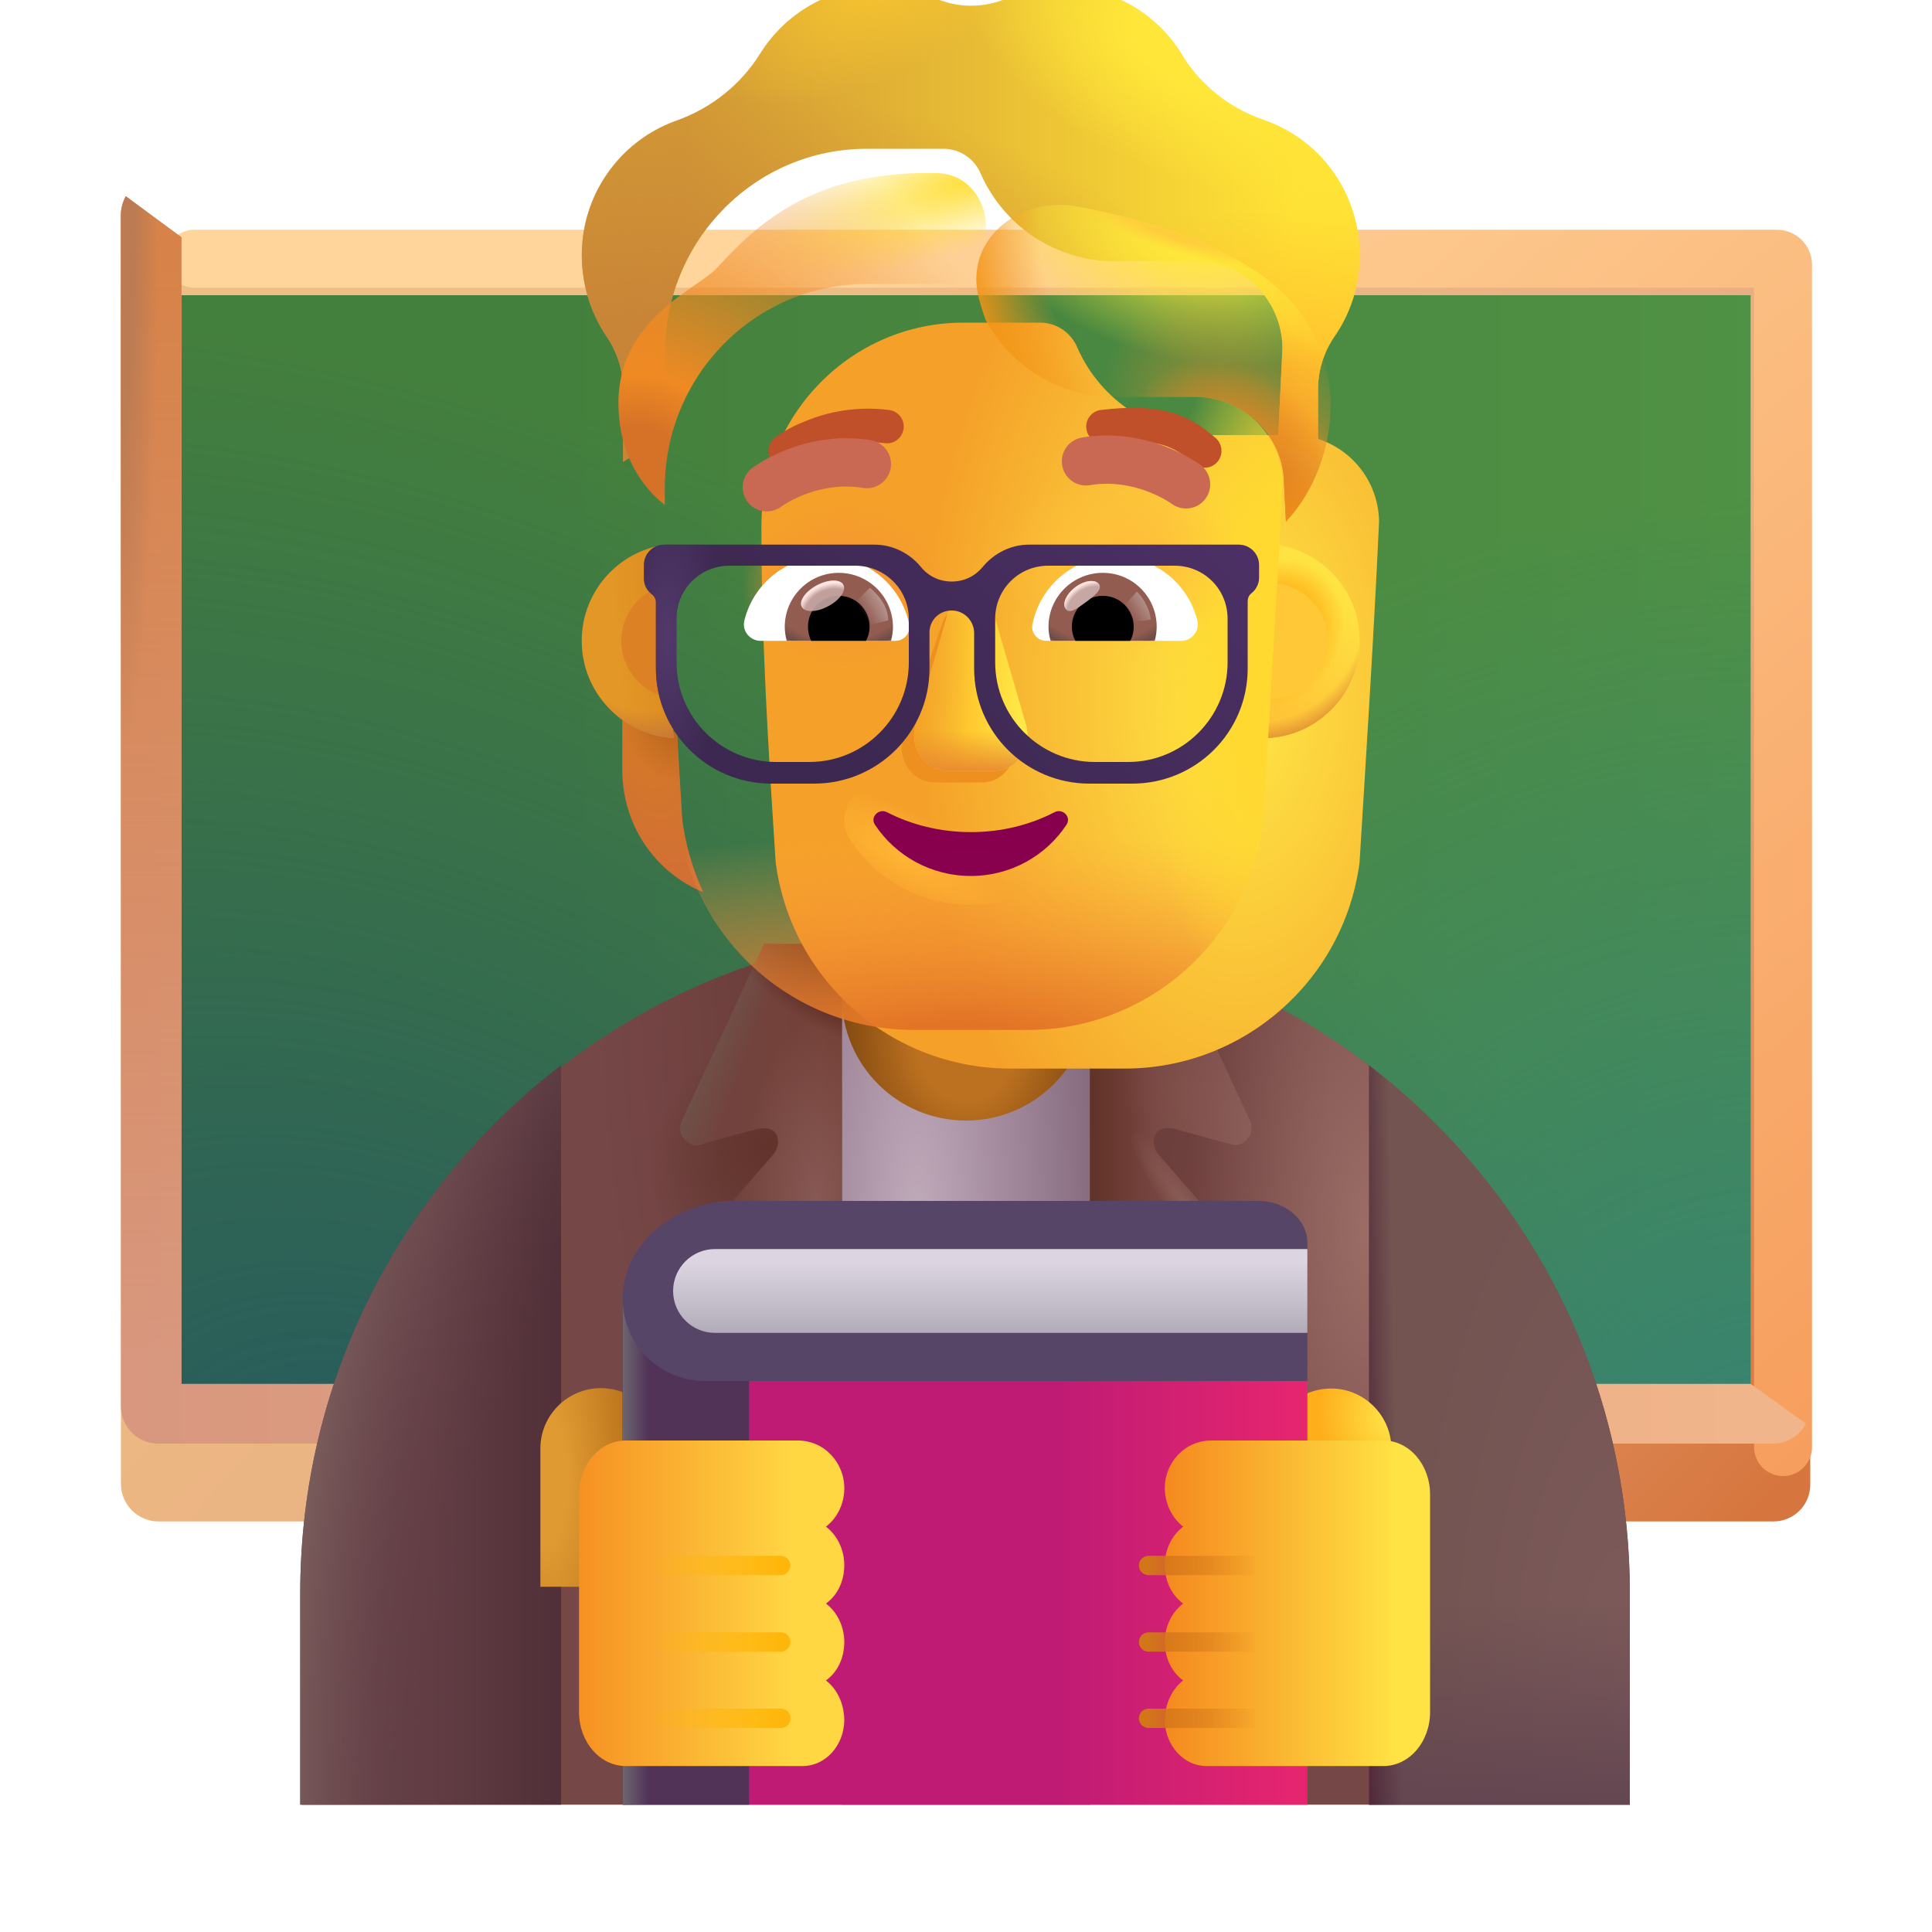
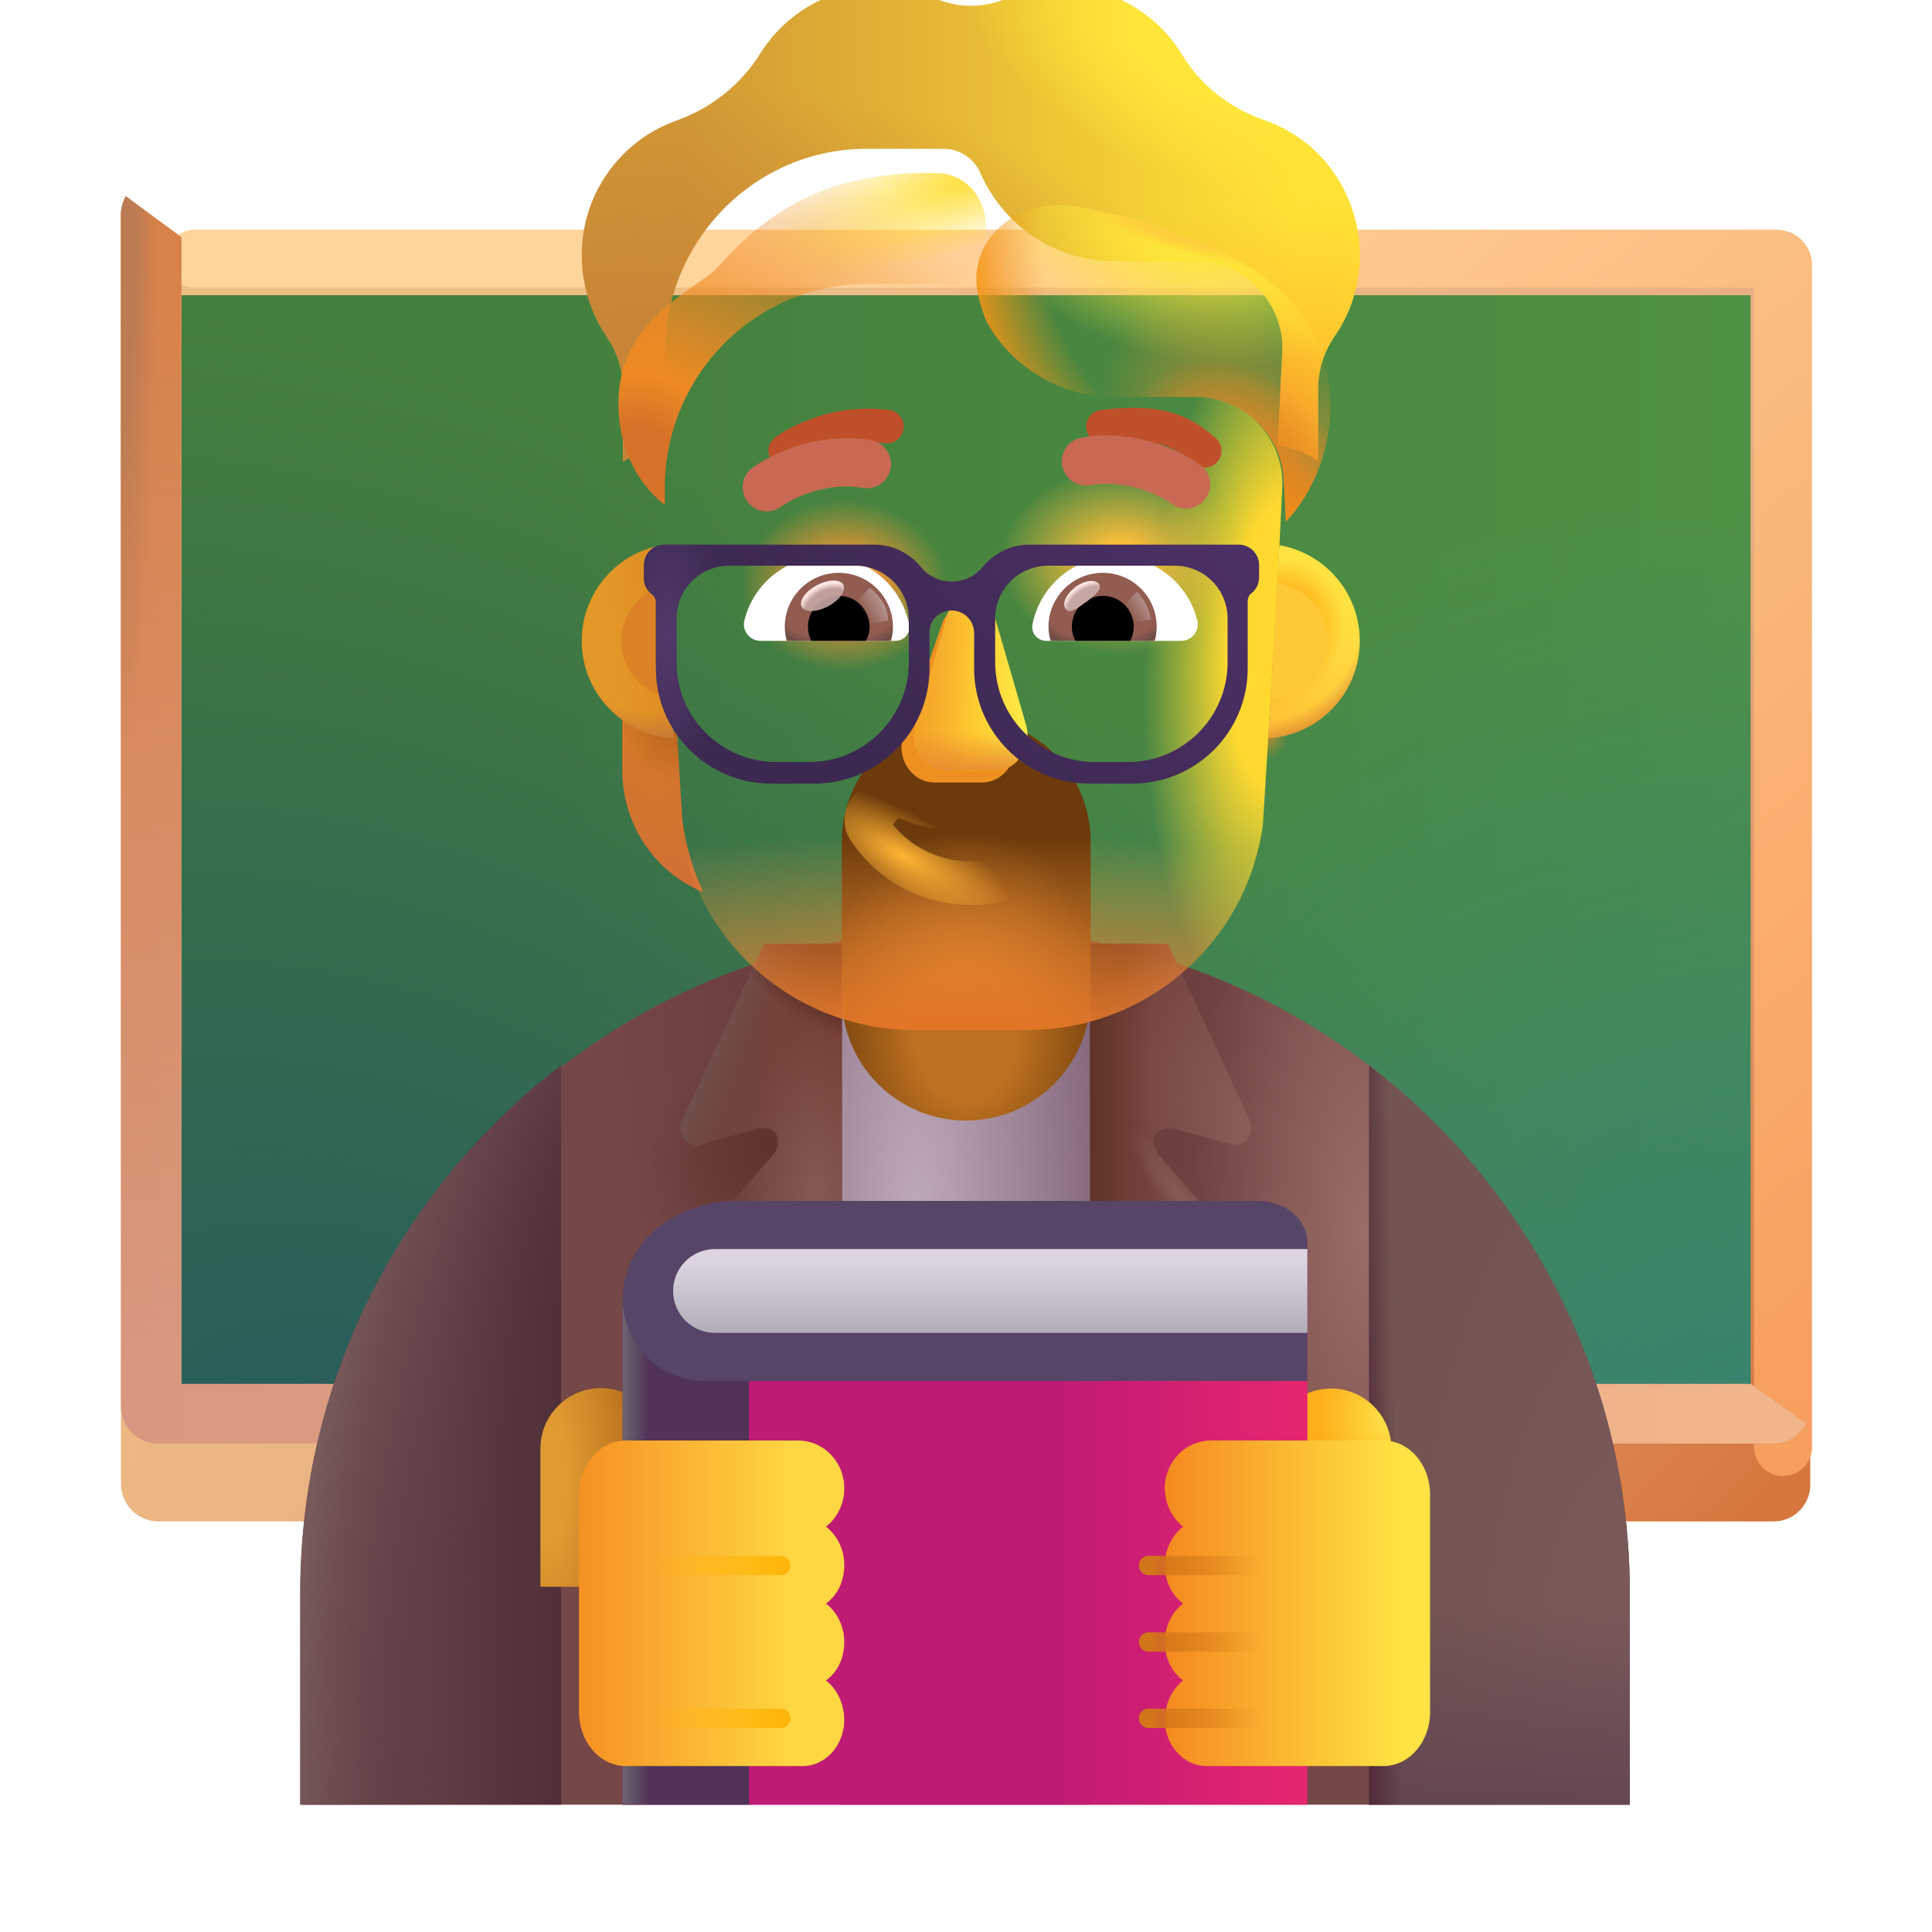
<svg xmlns="http://www.w3.org/2000/svg" width="10" height="10" viewBox="0 0 10 10" fill="none">
  <g clip-path="url(#clip0_558_1051)">
    <g filter="url(#filter0_i_558_1051)">
      <path d="M9.179 7.775H0.82C0.714 7.775 0.626 7.688 0.626 7.581V1.41C0.626 1.303 0.714 1.216 0.82 1.216H9.176C9.286 1.216 9.37 1.303 9.37 1.41V7.578C9.373 7.688 9.286 7.775 9.179 7.775Z" fill="url(#paint0_linear_558_1051)" />
    </g>
    <path d="M0.939 7.463V1.528H9.061V7.463H0.939Z" fill="url(#paint1_linear_558_1051)" />
    <path d="M0.939 7.463V1.528H9.061V7.463H0.939Z" fill="url(#paint2_radial_558_1051)" />
    <path d="M0.939 7.463V1.528H9.061V7.463H0.939Z" fill="url(#paint3_radial_558_1051)" />
    <g filter="url(#filter1_f_558_1051)">
      <path d="M1.006 1.339H9.197C9.215 1.339 9.229 1.353 9.229 1.37V7.49" stroke="url(#paint4_linear_558_1051)" stroke-width="0.3" stroke-linecap="round" />
    </g>
    <g filter="url(#filter2_i_558_1051)">
      <path d="M9.061 7.463H0.939V1.528L0.651 1.316C0.636 1.344 0.626 1.378 0.626 1.41V7.578C0.626 7.688 0.714 7.772 0.82 7.772H9.176C9.251 7.772 9.314 7.731 9.348 7.669L9.061 7.463Z" fill="url(#paint5_linear_558_1051)" />
      <path d="M9.061 7.463H0.939V1.528L0.651 1.316C0.636 1.344 0.626 1.378 0.626 1.41V7.578C0.626 7.688 0.714 7.772 0.82 7.772H9.176C9.251 7.772 9.314 7.731 9.348 7.669L9.061 7.463Z" fill="url(#paint6_linear_558_1051)" />
      <path d="M9.061 7.463H0.939V1.528L0.651 1.316C0.636 1.344 0.626 1.378 0.626 1.41V7.578C0.626 7.688 0.714 7.772 0.82 7.772H9.176C9.251 7.772 9.314 7.731 9.348 7.669L9.061 7.463Z" fill="url(#paint7_radial_558_1051)" />
    </g>
    <path d="M5.001 4.81C3.104 4.81 1.564 6.347 1.564 8.247V9.341C2.337 9.341 7.812 9.341 8.436 9.341V8.247C8.436 6.347 6.898 4.81 5.001 4.81Z" fill="url(#paint8_radial_558_1051)" />
    <path d="M5.001 4.81C3.104 4.81 1.564 6.347 1.564 8.247V9.341C2.337 9.341 7.812 9.341 8.436 9.341V8.247C8.436 6.347 6.898 4.81 5.001 4.81Z" fill="url(#paint9_radial_558_1051)" />
    <path d="M5.001 4.81C3.104 4.81 1.564 6.347 1.564 8.247V9.341C2.337 9.341 7.812 9.341 8.436 9.341V8.247C8.436 6.347 6.898 4.81 5.001 4.81Z" fill="url(#paint10_radial_558_1051)" />
    <path d="M7.086 9.341V5.514C7.906 6.142 8.436 7.132 8.436 8.247V9.341H7.086Z" fill="url(#paint11_radial_558_1051)" />
    <path d="M7.086 9.341V5.514C7.906 6.142 8.436 7.132 8.436 8.247V9.341H7.086Z" fill="url(#paint12_linear_558_1051)" />
    <path d="M7.086 9.341V5.514C7.906 6.142 8.436 7.132 8.436 8.247V9.341H7.086Z" fill="url(#paint13_linear_558_1051)" />
    <path d="M2.904 9.341V5.514C2.084 6.142 1.554 7.132 1.554 8.247V9.341H2.904Z" fill="url(#paint14_linear_558_1051)" />
    <path d="M2.904 9.341V5.514C2.084 6.142 1.554 7.132 1.554 8.247V9.341H2.904Z" fill="url(#paint15_radial_558_1051)" />
    <path d="M5.642 5.222H4.357V9.341H5.642V5.222Z" fill="url(#paint16_radial_558_1051)" />
    <g filter="url(#filter3_i_558_1051)">
      <path d="M6.045 4.985L6.47 5.9C6.498 5.959 6.454 6.028 6.389 6.028L6.088 5.945C5.956 5.912 5.951 6.031 6.001 6.081L6.426 6.569C6.507 6.65 6.539 6.772 6.498 6.881L5.642 9.341V4.985H6.045Z" fill="url(#paint17_linear_558_1051)" />
      <path d="M6.045 4.985L6.47 5.9C6.498 5.959 6.454 6.028 6.389 6.028L6.088 5.945C5.956 5.912 5.951 6.031 6.001 6.081L6.426 6.569C6.507 6.65 6.539 6.772 6.498 6.881L5.642 9.341V4.985H6.045Z" fill="url(#paint18_radial_558_1051)" />
      <path d="M6.045 4.985L6.47 5.9C6.498 5.959 6.454 6.028 6.389 6.028L6.088 5.945C5.956 5.912 5.951 6.031 6.001 6.081L6.426 6.569C6.507 6.65 6.539 6.772 6.498 6.881L5.642 9.341V4.985H6.045Z" fill="url(#paint19_radial_558_1051)" />
      <path d="M6.045 4.985L6.47 5.9C6.498 5.959 6.454 6.028 6.389 6.028L6.088 5.945C5.956 5.912 5.951 6.031 6.001 6.081L6.426 6.569C6.507 6.65 6.539 6.772 6.498 6.881L5.642 9.341V4.985H6.045Z" fill="url(#paint20_radial_558_1051)" />
    </g>
    <g filter="url(#filter4_i_558_1051)">
      <path d="M3.955 4.985L3.53 5.9C3.501 5.959 3.545 6.028 3.611 6.028L3.912 5.945C4.044 5.912 4.048 6.031 3.998 6.081L3.573 6.569C3.492 6.65 3.461 6.772 3.501 6.881L4.358 9.341V4.985H3.955Z" fill="url(#paint21_linear_558_1051)" />
      <path d="M3.955 4.985L3.53 5.9C3.501 5.959 3.545 6.028 3.611 6.028L3.912 5.945C4.044 5.912 4.048 6.031 3.998 6.081L3.573 6.569C3.492 6.65 3.461 6.772 3.501 6.881L4.358 9.341V4.985H3.955Z" fill="url(#paint22_radial_558_1051)" />
      <path d="M3.955 4.985L3.53 5.9C3.501 5.959 3.545 6.028 3.611 6.028L3.912 5.945C4.044 5.912 4.048 6.031 3.998 6.081L3.573 6.569C3.492 6.65 3.461 6.772 3.501 6.881L4.358 9.341V4.985H3.955Z" fill="url(#paint23_linear_558_1051)" />
      <path d="M3.955 4.985L3.53 5.9C3.501 5.959 3.545 6.028 3.611 6.028L3.912 5.945C4.044 5.912 4.048 6.031 3.998 6.081L3.573 6.569C3.492 6.65 3.461 6.772 3.501 6.881L4.358 9.341V4.985H3.955Z" fill="url(#paint24_radial_558_1051)" />
    </g>
    <path d="M5.001 5.8C4.645 5.8 4.357 5.513 4.357 5.156V4.356C4.357 4 4.645 3.713 5.001 3.713C5.357 3.713 5.645 4 5.645 4.356V5.156C5.642 5.513 5.354 5.8 5.001 5.8Z" fill="url(#paint25_radial_558_1051)" />
    <path d="M6.89 7.187C7.062 7.187 7.202 7.328 7.202 7.5V8.215H6.577V7.5C6.577 7.328 6.715 7.187 6.89 7.187Z" fill="url(#paint26_radial_558_1051)" />
    <path d="M3.11 7.185C2.938 7.185 2.797 7.325 2.797 7.497V8.213H3.422V7.497C3.422 7.325 3.285 7.185 3.11 7.185Z" fill="url(#paint27_radial_558_1051)" />
    <path d="M3.223 6.803V9.341H6.767V6.469C6.767 6.328 6.654 6.216 6.514 6.216H3.814C3.486 6.213 3.223 6.478 3.223 6.803Z" fill="url(#paint28_linear_558_1051)" />
    <path d="M3.877 9.341V6.714H3.223V9.341H3.877Z" fill="#513358" />
    <path d="M3.877 9.341V6.714H3.223V9.341H3.877Z" fill="url(#paint29_linear_558_1051)" />
    <g filter="url(#filter5_i_558_1051)">
      <path d="M4.17 7.894C4.173 7.98 4.134 8.057 4.075 8.102C4.131 8.144 4.17 8.218 4.17 8.301C4.17 8.385 4.134 8.458 4.075 8.5C4.131 8.542 4.17 8.616 4.17 8.699C4.17 8.783 4.134 8.856 4.075 8.898C4.134 8.943 4.17 9.02 4.17 9.107C4.167 9.238 4.07 9.341 3.956 9.341H3.039C2.905 9.341 2.797 9.216 2.797 9.062V7.935C2.797 7.781 2.905 7.656 3.039 7.656H3.927C4.075 7.656 4.167 7.778 4.17 7.894Z" fill="url(#paint30_linear_558_1051)" />
    </g>
    <g filter="url(#filter6_i_558_1051)">
      <path d="M5.829 7.894C5.827 7.98 5.866 8.057 5.924 8.102C5.868 8.144 5.829 8.218 5.829 8.301C5.829 8.385 5.866 8.458 5.924 8.5C5.868 8.542 5.829 8.616 5.829 8.699C5.829 8.783 5.866 8.856 5.924 8.898C5.866 8.943 5.829 9.02 5.829 9.107C5.832 9.238 5.93 9.341 6.043 9.341H6.961C7.094 9.341 7.202 9.216 7.202 9.062V7.935C7.202 7.781 7.094 7.656 6.961 7.656H6.072C5.924 7.656 5.832 7.778 5.829 7.894Z" fill="url(#paint31_linear_558_1051)" />
    </g>
    <path d="M6.767 7.148V6.434C6.767 6.313 6.654 6.216 6.514 6.216H3.814C3.812 6.216 3.81 6.216 3.808 6.216H3.808C3.482 6.216 3.223 6.444 3.223 6.723C3.223 6.958 3.414 7.148 3.649 7.148H6.767Z" fill="url(#paint32_linear_558_1051)" />
-     <path d="M6.545 3.791C6.65 3.788 6.749 3.752 6.828 3.695V3.986C6.828 4.266 6.662 4.514 6.409 4.618C6.462 4.504 6.499 4.381 6.517 4.249L6.545 3.791Z" fill="url(#paint33_radial_558_1051)" />
    <path d="M6.545 3.791C6.65 3.788 6.749 3.752 6.828 3.695V3.986C6.828 4.266 6.662 4.514 6.409 4.618C6.462 4.504 6.499 4.381 6.517 4.249L6.545 3.791Z" fill="url(#paint34_radial_558_1051)" />
    <path d="M3.504 3.791C3.399 3.788 3.301 3.752 3.221 3.695V3.986C3.221 4.266 3.387 4.514 3.64 4.618C3.587 4.504 3.551 4.381 3.532 4.249L3.504 3.791Z" fill="url(#paint35_radial_558_1051)" />
    <path d="M3.504 3.791C3.399 3.788 3.301 3.752 3.221 3.695V3.986C3.221 4.266 3.387 4.514 3.64 4.618C3.587 4.504 3.551 4.381 3.532 4.249L3.504 3.791Z" fill="url(#paint36_radial_558_1051)" />
    <g filter="url(#filter7_ii_558_1051)">
-       <path d="M3.515 4.265C3.596 4.876 4.115 5.331 4.731 5.331H5.321C5.936 5.331 6.456 4.876 6.537 4.265C6.573 3.676 6.611 3.089 6.638 2.5C6.635 2.26 6.446 2.062 6.207 2.052H5.769C5.47 2.052 5.199 1.876 5.077 1.601C5.045 1.522 4.969 1.47 4.884 1.47H4.486C3.909 1.47 3.441 1.943 3.441 2.527C3.441 3.109 3.477 3.682 3.515 4.265Z" fill="url(#paint37_radial_558_1051)" />
-     </g>
+       </g>
    <path d="M3.515 4.265C3.596 4.876 4.115 5.331 4.731 5.331H5.321C5.936 5.331 6.456 4.876 6.537 4.265C6.573 3.676 6.611 3.089 6.638 2.5C6.635 2.26 6.446 2.062 6.207 2.052H5.769C5.47 2.052 5.199 1.876 5.077 1.601C5.045 1.522 4.969 1.47 4.884 1.47H4.486C3.909 1.47 3.441 1.943 3.441 2.527C3.441 3.109 3.477 3.682 3.515 4.265Z" fill="url(#paint38_radial_558_1051)" />
    <path d="M3.515 4.265C3.596 4.876 4.115 5.331 4.731 5.331H5.321C5.936 5.331 6.456 4.876 6.537 4.265C6.573 3.676 6.611 3.089 6.638 2.5C6.635 2.26 6.446 2.062 6.207 2.052H5.769C5.47 2.052 5.199 1.876 5.077 1.601C5.045 1.522 4.969 1.47 4.884 1.47H4.486C3.909 1.47 3.441 1.943 3.441 2.527C3.441 3.109 3.477 3.682 3.515 4.265Z" fill="url(#paint39_radial_558_1051)" />
    <path d="M3.515 4.265C3.596 4.876 4.115 5.331 4.731 5.331H5.321C5.936 5.331 6.456 4.876 6.537 4.265C6.573 3.676 6.611 3.089 6.638 2.5C6.635 2.26 6.446 2.062 6.207 2.052H5.769C5.47 2.052 5.199 1.876 5.077 1.601C5.045 1.522 4.969 1.47 4.884 1.47H4.486C3.909 1.47 3.441 1.943 3.441 2.527C3.441 3.109 3.477 3.682 3.515 4.265Z" fill="url(#paint40_radial_558_1051)" />
    <path d="M3.515 4.265C3.596 4.876 4.115 5.331 4.731 5.331H5.321C5.936 5.331 6.456 4.876 6.537 4.265C6.573 3.676 6.611 3.089 6.638 2.5C6.635 2.26 6.446 2.062 6.207 2.052H5.769C5.47 2.052 5.199 1.876 5.077 1.601C5.045 1.522 4.969 1.47 4.884 1.47H4.486C3.909 1.47 3.441 1.943 3.441 2.527C3.441 3.109 3.477 3.682 3.515 4.265Z" fill="url(#paint41_radial_558_1051)" />
    <g filter="url(#filter8_f_558_1051)">
      <path d="M4.873 3.238L4.674 3.813C4.64 3.932 4.722 4.05 4.837 4.05H5.083C5.198 4.05 5.28 3.93 5.246 3.813L5.08 3.238C5.044 3.111 4.91 3.111 4.873 3.238Z" fill="#EE9020" />
    </g>
    <g filter="url(#filter9_f_558_1051)">
      <path d="M4.905 3.177L4.739 3.752C4.705 3.87 4.786 3.989 4.902 3.989H5.148C5.263 3.989 5.345 3.868 5.311 3.752L5.144 3.177C5.109 3.049 4.943 3.049 4.905 3.177Z" fill="url(#paint42_linear_558_1051)" />
      <path d="M4.905 3.177L4.739 3.752C4.705 3.87 4.786 3.989 4.902 3.989H5.148C5.263 3.989 5.345 3.868 5.311 3.752L5.144 3.177C5.109 3.049 4.943 3.049 4.905 3.177Z" fill="url(#paint43_linear_558_1051)" />
      <path d="M4.905 3.177L4.739 3.752C4.705 3.87 4.786 3.989 4.902 3.989H5.148C5.263 3.989 5.345 3.868 5.311 3.752L5.144 3.177C5.109 3.049 4.943 3.049 4.905 3.177Z" fill="url(#paint44_linear_558_1051)" />
      <path d="M4.905 3.177L4.739 3.752C4.705 3.87 4.786 3.989 4.902 3.989H5.148C5.263 3.989 5.345 3.868 5.311 3.752L5.144 3.177C5.109 3.049 4.943 3.049 4.905 3.177Z" fill="url(#paint45_linear_558_1051)" />
    </g>
    <g filter="url(#filter10_f_558_1051)">
      <path d="M4.626 4.137L4.626 4.137C4.74 4.197 4.877 4.232 5.025 4.232C5.173 4.232 5.309 4.197 5.423 4.137L5.424 4.137L5.424 4.137C5.478 4.11 5.535 4.126 5.569 4.161C5.604 4.197 5.618 4.258 5.582 4.311M4.626 4.137L5.52 4.269M4.626 4.137L4.625 4.137C4.57 4.109 4.513 4.127 4.48 4.162C4.446 4.197 4.431 4.258 4.467 4.311M4.626 4.137L4.529 4.269M5.582 4.311C5.582 4.311 5.582 4.311 5.582 4.311L5.52 4.269M5.582 4.311C5.582 4.311 5.583 4.311 5.583 4.311L5.52 4.269M5.582 4.311C5.464 4.49 5.258 4.609 5.025 4.609C4.791 4.609 4.585 4.49 4.467 4.311M5.52 4.269C5.415 4.428 5.233 4.534 5.025 4.534C4.817 4.534 4.634 4.428 4.529 4.269M4.467 4.311C4.467 4.311 4.467 4.312 4.468 4.312L4.529 4.269M4.467 4.311C4.467 4.311 4.467 4.311 4.467 4.311L4.529 4.269" stroke="url(#paint46_radial_558_1051)" stroke-width="0.15" />
    </g>
-     <path d="M5.025 4.307C4.866 4.307 4.717 4.269 4.591 4.204C4.548 4.182 4.502 4.23 4.529 4.269C4.634 4.428 4.817 4.534 5.025 4.534C5.233 4.534 5.415 4.428 5.52 4.269C5.547 4.229 5.501 4.182 5.458 4.204C5.333 4.269 5.185 4.307 5.025 4.307Z" fill="url(#paint47_radial_558_1051)" />
    <g filter="url(#filter11_ii_558_1051)">
      <path d="M6.544 1.322C6.704 1.378 6.849 1.49 6.94 1.651C7.086 1.908 7.065 2.215 6.907 2.442C6.852 2.522 6.822 2.618 6.822 2.715V3.087C6.764 3.046 6.687 3.016 6.614 3.003L6.638 2.5C6.635 2.26 6.446 2.062 6.207 2.052H5.769C5.47 2.052 5.2 1.876 5.077 1.601C5.045 1.522 4.969 1.47 4.884 1.47H4.486C3.909 1.47 3.441 1.943 3.441 2.527L3.45 3.008C3.371 3.02 3.288 3.046 3.225 3.09V2.715C3.225 2.618 3.195 2.522 3.14 2.442C2.991 2.222 2.965 1.926 3.096 1.676C3.187 1.504 3.335 1.383 3.502 1.324C3.681 1.26 3.834 1.139 3.935 0.977C4.065 0.77 4.292 0.633 4.552 0.633C4.654 0.633 4.75 0.655 4.84 0.691C4.959 0.743 5.093 0.743 5.213 0.691C5.301 0.655 5.397 0.633 5.498 0.633C5.762 0.633 5.993 0.775 6.12 0.987C6.217 1.146 6.368 1.262 6.544 1.322Z" fill="url(#paint48_linear_558_1051)" />
      <path d="M6.544 1.322C6.704 1.378 6.849 1.49 6.94 1.651C7.086 1.908 7.065 2.215 6.907 2.442C6.852 2.522 6.822 2.618 6.822 2.715V3.087C6.764 3.046 6.687 3.016 6.614 3.003L6.638 2.5C6.635 2.26 6.446 2.062 6.207 2.052H5.769C5.47 2.052 5.2 1.876 5.077 1.601C5.045 1.522 4.969 1.47 4.884 1.47H4.486C3.909 1.47 3.441 1.943 3.441 2.527L3.45 3.008C3.371 3.02 3.288 3.046 3.225 3.09V2.715C3.225 2.618 3.195 2.522 3.14 2.442C2.991 2.222 2.965 1.926 3.096 1.676C3.187 1.504 3.335 1.383 3.502 1.324C3.681 1.26 3.834 1.139 3.935 0.977C4.065 0.77 4.292 0.633 4.552 0.633C4.654 0.633 4.75 0.655 4.84 0.691C4.959 0.743 5.093 0.743 5.213 0.691C5.301 0.655 5.397 0.633 5.498 0.633C5.762 0.633 5.993 0.775 6.12 0.987C6.217 1.146 6.368 1.262 6.544 1.322Z" fill="url(#paint49_radial_558_1051)" />
      <path d="M6.544 1.322C6.704 1.378 6.849 1.49 6.94 1.651C7.086 1.908 7.065 2.215 6.907 2.442C6.852 2.522 6.822 2.618 6.822 2.715V3.087C6.764 3.046 6.687 3.016 6.614 3.003L6.638 2.5C6.635 2.26 6.446 2.062 6.207 2.052H5.769C5.47 2.052 5.2 1.876 5.077 1.601C5.045 1.522 4.969 1.47 4.884 1.47H4.486C3.909 1.47 3.441 1.943 3.441 2.527L3.45 3.008C3.371 3.02 3.288 3.046 3.225 3.09V2.715C3.225 2.618 3.195 2.522 3.14 2.442C2.991 2.222 2.965 1.926 3.096 1.676C3.187 1.504 3.335 1.383 3.502 1.324C3.681 1.26 3.834 1.139 3.935 0.977C4.065 0.77 4.292 0.633 4.552 0.633C4.654 0.633 4.75 0.655 4.84 0.691C4.959 0.743 5.093 0.743 5.213 0.691C5.301 0.655 5.397 0.633 5.498 0.633C5.762 0.633 5.993 0.775 6.12 0.987C6.217 1.146 6.368 1.262 6.544 1.322Z" fill="url(#paint50_radial_558_1051)" />
      <path d="M6.544 1.322C6.704 1.378 6.849 1.49 6.94 1.651C7.086 1.908 7.065 2.215 6.907 2.442C6.852 2.522 6.822 2.618 6.822 2.715V3.087C6.764 3.046 6.687 3.016 6.614 3.003L6.638 2.5C6.635 2.26 6.446 2.062 6.207 2.052H5.769C5.47 2.052 5.2 1.876 5.077 1.601C5.045 1.522 4.969 1.47 4.884 1.47H4.486C3.909 1.47 3.441 1.943 3.441 2.527L3.45 3.008C3.371 3.02 3.288 3.046 3.225 3.09V2.715C3.225 2.618 3.195 2.522 3.14 2.442C2.991 2.222 2.965 1.926 3.096 1.676C3.187 1.504 3.335 1.383 3.502 1.324C3.681 1.26 3.834 1.139 3.935 0.977C4.065 0.77 4.292 0.633 4.552 0.633C4.654 0.633 4.75 0.655 4.84 0.691C4.959 0.743 5.093 0.743 5.213 0.691C5.301 0.655 5.397 0.633 5.498 0.633C5.762 0.633 5.993 0.775 6.12 0.987C6.217 1.146 6.368 1.262 6.544 1.322Z" fill="url(#paint51_radial_558_1051)" />
-       <path d="M6.544 1.322C6.704 1.378 6.849 1.49 6.94 1.651C7.086 1.908 7.065 2.215 6.907 2.442C6.852 2.522 6.822 2.618 6.822 2.715V3.087C6.764 3.046 6.687 3.016 6.614 3.003L6.638 2.5C6.635 2.26 6.446 2.062 6.207 2.052H5.769C5.47 2.052 5.2 1.876 5.077 1.601C5.045 1.522 4.969 1.47 4.884 1.47H4.486C3.909 1.47 3.441 1.943 3.441 2.527L3.45 3.008C3.371 3.02 3.288 3.046 3.225 3.09V2.715C3.225 2.618 3.195 2.522 3.14 2.442C2.991 2.222 2.965 1.926 3.096 1.676C3.187 1.504 3.335 1.383 3.502 1.324C3.681 1.26 3.834 1.139 3.935 0.977C4.065 0.77 4.292 0.633 4.552 0.633C4.654 0.633 4.75 0.655 4.84 0.691C4.959 0.743 5.093 0.743 5.213 0.691C5.301 0.655 5.397 0.633 5.498 0.633C5.762 0.633 5.993 0.775 6.12 0.987C6.217 1.146 6.368 1.262 6.544 1.322Z" fill="url(#paint52_radial_558_1051)" />
    </g>
    <g filter="url(#filter12_i_558_1051)">
      <path d="M6.193 2.468C6.138 2.421 6.074 2.37 5.978 2.34C5.882 2.31 5.763 2.302 5.598 2.322C5.551 2.328 5.517 2.371 5.523 2.418C5.528 2.466 5.572 2.5 5.619 2.494C5.77 2.476 5.862 2.485 5.925 2.505C5.987 2.525 6.029 2.556 6.079 2.599C6.115 2.631 6.17 2.627 6.201 2.591C6.232 2.555 6.229 2.5 6.193 2.468Z" fill="#C05029" />
    </g>
    <g filter="url(#filter13_i_558_1051)">
      <path d="M3.958 2.434C3.986 2.417 4.026 2.396 4.078 2.376C4.18 2.335 4.326 2.3 4.502 2.322C4.549 2.328 4.583 2.371 4.577 2.418C4.571 2.466 4.528 2.5 4.481 2.494C4.34 2.477 4.223 2.505 4.141 2.537C4.1 2.553 4.068 2.57 4.047 2.583C4.036 2.589 4.028 2.595 4.023 2.598C4.021 2.6 4.019 2.601 4.018 2.602L4.017 2.602C3.979 2.632 3.925 2.625 3.896 2.587C3.866 2.549 3.873 2.495 3.911 2.465L3.958 2.434Z" fill="#C05029" />
    </g>
    <g filter="url(#filter14_f_558_1051)">
      <path d="M5.098 1.644C5.09 1.63 5.083 1.615 5.077 1.601C5.045 1.522 4.969 1.47 4.884 1.47H4.486C3.909 1.47 3.441 1.943 3.441 2.527V2.613C3.334 2.532 3.201 2.361 3.201 2.085C3.201 1.75 3.445 1.58 3.601 1.472C3.645 1.442 3.682 1.416 3.705 1.393C3.714 1.383 3.725 1.372 3.736 1.36C3.845 1.244 4.04 1.038 4.38 0.947C4.547 0.903 4.715 0.892 4.852 0.896C5 0.899 5.104 1.027 5.104 1.175V1.639L5.098 1.644Z" fill="url(#paint53_radial_558_1051)" />
      <path d="M5.098 1.644C5.09 1.63 5.083 1.615 5.077 1.601C5.045 1.522 4.969 1.47 4.884 1.47H4.486C3.909 1.47 3.441 1.943 3.441 2.527V2.613C3.334 2.532 3.201 2.361 3.201 2.085C3.201 1.75 3.445 1.58 3.601 1.472C3.645 1.442 3.682 1.416 3.705 1.393C3.714 1.383 3.725 1.372 3.736 1.36C3.845 1.244 4.04 1.038 4.38 0.947C4.547 0.903 4.715 0.892 4.852 0.896C5 0.899 5.104 1.027 5.104 1.175V1.639L5.098 1.644Z" fill="url(#paint54_radial_558_1051)" />
    </g>
    <g filter="url(#filter15_f_558_1051)">
      <path d="M6.656 2.699L6.646 2.501C6.643 2.262 6.446 2.065 6.207 2.055H5.769C5.491 2.055 5.237 1.903 5.104 1.661C5.104 1.661 5.086 1.618 5.067 1.545C4.987 1.242 5.276 1.01 5.584 1.07C5.889 1.129 6.236 1.232 6.493 1.399C7.038 1.755 6.943 2.397 6.656 2.699Z" fill="url(#paint55_radial_558_1051)" />
      <path d="M6.656 2.699L6.646 2.501C6.643 2.262 6.446 2.065 6.207 2.055H5.769C5.491 2.055 5.237 1.903 5.104 1.661C5.104 1.661 5.086 1.618 5.067 1.545C4.987 1.242 5.276 1.01 5.584 1.07C5.889 1.129 6.236 1.232 6.493 1.399C7.038 1.755 6.943 2.397 6.656 2.699Z" fill="url(#paint56_radial_558_1051)" />
      <path d="M6.656 2.699L6.646 2.501C6.643 2.262 6.446 2.065 6.207 2.055H5.769C5.491 2.055 5.237 1.903 5.104 1.661C5.104 1.661 5.086 1.618 5.067 1.545C4.987 1.242 5.276 1.01 5.584 1.07C5.889 1.129 6.236 1.232 6.493 1.399C7.038 1.755 6.943 2.397 6.656 2.699Z" fill="url(#paint57_radial_558_1051)" />
      <path d="M6.656 2.699L6.646 2.501C6.643 2.262 6.446 2.065 6.207 2.055H5.769C5.491 2.055 5.237 1.903 5.104 1.661C5.104 1.661 5.086 1.618 5.067 1.545C4.987 1.242 5.276 1.01 5.584 1.07C5.889 1.129 6.236 1.232 6.493 1.399C7.038 1.755 6.943 2.397 6.656 2.699Z" fill="url(#paint58_radial_558_1051)" />
      <path d="M6.656 2.699L6.646 2.501C6.643 2.262 6.446 2.065 6.207 2.055H5.769C5.491 2.055 5.237 1.903 5.104 1.661C5.104 1.661 5.086 1.618 5.067 1.545C4.987 1.242 5.276 1.01 5.584 1.07C5.889 1.129 6.236 1.232 6.493 1.399C7.038 1.755 6.943 2.397 6.656 2.699Z" fill="url(#paint59_radial_558_1051)" />
    </g>
    <path d="M5.773 2.88C5.977 2.88 6.15 3.02 6.197 3.211C6.211 3.265 6.169 3.317 6.113 3.317H5.415C5.371 3.317 5.335 3.277 5.344 3.232C5.383 3.032 5.56 2.88 5.773 2.88Z" fill="white" />
    <path d="M5.708 2.965C5.863 2.965 5.987 3.09 5.987 3.244C5.987 3.269 5.983 3.295 5.977 3.317H5.438C5.431 3.293 5.427 3.269 5.427 3.244C5.427 3.09 5.553 2.965 5.708 2.965Z" fill="url(#paint60_radial_558_1051)" />
    <path d="M5.548 3.244C5.548 3.155 5.619 3.084 5.708 3.084C5.797 3.084 5.868 3.155 5.868 3.244C5.868 3.27 5.862 3.296 5.85 3.317H5.567C5.554 3.296 5.548 3.27 5.548 3.244Z" fill="black" />
    <g filter="url(#filter16_f_558_1051)">
      <path d="M5.688 3.023C5.708 3.05 5.666 3.083 5.619 3.118C5.571 3.153 5.536 3.178 5.516 3.152C5.496 3.125 5.519 3.075 5.566 3.039C5.613 3.004 5.668 2.997 5.688 3.023Z" fill="#C7A7A3" />
      <path d="M5.688 3.023C5.708 3.05 5.666 3.083 5.619 3.118C5.571 3.153 5.536 3.178 5.516 3.152C5.496 3.125 5.519 3.075 5.566 3.039C5.613 3.004 5.668 2.997 5.688 3.023Z" fill="url(#paint61_radial_558_1051)" />
    </g>
    <g filter="url(#filter17_f_558_1051)">
      <path d="M5.957 3.207C5.947 3.135 5.904 3.08 5.884 3.062L5.803 3.152L5.84 3.223L5.957 3.207Z" fill="url(#paint62_linear_558_1051)" />
    </g>
    <path d="M4.277 2.88C4.072 2.88 3.9 3.02 3.853 3.211C3.839 3.265 3.881 3.317 3.937 3.317H4.635C4.679 3.317 4.715 3.277 4.706 3.232C4.666 3.032 4.489 2.88 4.277 2.88Z" fill="white" />
    <path d="M4.341 2.965C4.187 2.965 4.062 3.09 4.062 3.244C4.062 3.269 4.066 3.295 4.072 3.317H4.612C4.618 3.293 4.622 3.269 4.622 3.244C4.621 3.09 4.496 2.965 4.341 2.965Z" fill="url(#paint63_radial_558_1051)" />
    <path d="M4.501 3.244C4.501 3.155 4.43 3.084 4.342 3.084C4.253 3.084 4.182 3.155 4.182 3.244C4.182 3.27 4.188 3.296 4.199 3.317H4.482C4.494 3.296 4.501 3.27 4.501 3.244Z" fill="black" />
    <g filter="url(#filter18_f_558_1051)">
      <path d="M4.597 3.211C4.597 3.121 4.523 3.061 4.503 3.042L4.413 3.13L4.469 3.243L4.597 3.211Z" fill="url(#paint64_linear_558_1051)" />
    </g>
    <g filter="url(#filter19_f_558_1051)">
      <path d="M4.365 3.027C4.381 3.057 4.346 3.107 4.286 3.138C4.227 3.17 4.166 3.171 4.15 3.141C4.134 3.111 4.169 3.061 4.229 3.029C4.288 2.998 4.349 2.997 4.365 3.027Z" fill="#C7A7A3" fill-opacity="0.9" />
      <path d="M4.365 3.027C4.381 3.057 4.346 3.107 4.286 3.138C4.227 3.17 4.166 3.171 4.15 3.141C4.134 3.111 4.169 3.061 4.229 3.029C4.288 2.998 4.349 2.997 4.365 3.027Z" fill="url(#paint65_radial_558_1051)" />
    </g>
    <path d="M6.564 3.82C6.585 3.487 6.605 3.154 6.622 2.822C6.859 2.863 7.038 3.069 7.038 3.317C7.038 3.585 6.829 3.805 6.564 3.82Z" fill="url(#paint66_linear_558_1051)" />
    <path d="M6.564 3.82C6.585 3.487 6.605 3.154 6.622 2.822C6.859 2.863 7.038 3.069 7.038 3.317C7.038 3.585 6.829 3.805 6.564 3.82Z" fill="url(#paint67_radial_558_1051)" />
    <path d="M6.564 3.82C6.585 3.487 6.605 3.154 6.622 2.822C6.859 2.863 7.038 3.069 7.038 3.317C7.038 3.585 6.829 3.805 6.564 3.82Z" fill="url(#paint68_radial_558_1051)" />
    <path d="M3.444 2.819C3.199 2.853 3.011 3.063 3.011 3.317C3.011 3.586 3.222 3.805 3.487 3.82C3.467 3.486 3.45 3.153 3.444 2.819Z" fill="url(#paint69_linear_558_1051)" />
    <path d="M3.444 2.819C3.199 2.853 3.011 3.063 3.011 3.317C3.011 3.586 3.222 3.805 3.487 3.82C3.467 3.486 3.45 3.153 3.444 2.819Z" fill="url(#paint70_radial_558_1051)" />
    <g filter="url(#filter20_f_558_1051)">
      <path d="M3.449 3.026C3.316 3.056 3.216 3.175 3.216 3.317C3.216 3.469 3.329 3.594 3.475 3.614C3.465 3.418 3.455 3.222 3.449 3.026Z" fill="#DD8224" />
    </g>
    <g filter="url(#filter21_f_558_1051)">
      <path d="M6.577 3.616C6.589 3.418 6.601 3.219 6.612 3.021C6.759 3.039 6.873 3.165 6.873 3.317C6.873 3.482 6.741 3.615 6.577 3.616Z" fill="#FFC837" />
    </g>
    <g filter="url(#filter22_f_558_1051)">
      <path d="M3.969 2.522C4.05 2.464 4.25 2.363 4.487 2.402" stroke="#C96953" stroke-width="0.25" stroke-linecap="round" />
    </g>
    <g filter="url(#filter23_f_558_1051)">
      <path d="M6.139 2.507C6.058 2.45 5.858 2.348 5.621 2.388" stroke="#C96953" stroke-width="0.25" stroke-linecap="round" />
    </g>
    <g filter="url(#filter24_ii_558_1051)">
      <path d="M6.511 2.619H5.426C5.333 2.619 5.245 2.663 5.186 2.735C5.148 2.781 5.092 2.81 5.026 2.81C4.961 2.81 4.904 2.781 4.867 2.735C4.808 2.663 4.72 2.619 4.626 2.619H3.539C3.479 2.619 3.433 2.666 3.433 2.725V2.794C3.433 2.828 3.448 2.856 3.473 2.875C3.486 2.885 3.495 2.9 3.495 2.916V3.26C3.495 3.588 3.761 3.856 4.092 3.856H4.314C4.642 3.856 4.911 3.591 4.911 3.26V3.069C4.914 3.006 4.964 2.96 5.026 2.96C5.089 2.96 5.139 3.01 5.142 3.072C5.142 3.135 5.142 3.197 5.142 3.26C5.142 3.588 5.408 3.856 5.739 3.856H5.961C6.289 3.856 6.558 3.591 6.558 3.26V2.913C6.558 2.897 6.564 2.881 6.576 2.872C6.601 2.853 6.617 2.822 6.617 2.791V2.725C6.617 2.666 6.57 2.619 6.511 2.619ZM4.804 3.228C4.804 3.513 4.573 3.744 4.289 3.744H4.117C3.833 3.744 3.601 3.513 3.601 3.228V3.003C3.601 2.85 3.723 2.728 3.876 2.728H4.526C4.679 2.728 4.804 2.85 4.804 3.003V3.228ZM6.454 3.228C6.454 3.513 6.223 3.744 5.939 3.744H5.767C5.483 3.744 5.251 3.513 5.251 3.228V3.003C5.251 2.85 5.373 2.728 5.526 2.728H6.179C6.333 2.728 6.454 2.85 6.454 3.003V3.228Z" fill="url(#paint71_linear_558_1051)" />
      <path d="M6.511 2.619H5.426C5.333 2.619 5.245 2.663 5.186 2.735C5.148 2.781 5.092 2.81 5.026 2.81C4.961 2.81 4.904 2.781 4.867 2.735C4.808 2.663 4.72 2.619 4.626 2.619H3.539C3.479 2.619 3.433 2.666 3.433 2.725V2.794C3.433 2.828 3.448 2.856 3.473 2.875C3.486 2.885 3.495 2.9 3.495 2.916V3.26C3.495 3.588 3.761 3.856 4.092 3.856H4.314C4.642 3.856 4.911 3.591 4.911 3.26V3.069C4.914 3.006 4.964 2.96 5.026 2.96C5.089 2.96 5.139 3.01 5.142 3.072C5.142 3.135 5.142 3.197 5.142 3.26C5.142 3.588 5.408 3.856 5.739 3.856H5.961C6.289 3.856 6.558 3.591 6.558 3.26V2.913C6.558 2.897 6.564 2.881 6.576 2.872C6.601 2.853 6.617 2.822 6.617 2.791V2.725C6.617 2.666 6.57 2.619 6.511 2.619ZM4.804 3.228C4.804 3.513 4.573 3.744 4.289 3.744H4.117C3.833 3.744 3.601 3.513 3.601 3.228V3.003C3.601 2.85 3.723 2.728 3.876 2.728H4.526C4.679 2.728 4.804 2.85 4.804 3.003V3.228ZM6.454 3.228C6.454 3.513 6.223 3.744 5.939 3.744H5.767C5.483 3.744 5.251 3.513 5.251 3.228V3.003C5.251 2.85 5.373 2.728 5.526 2.728H6.179C6.333 2.728 6.454 2.85 6.454 3.003V3.228Z" fill="url(#paint72_radial_558_1051)" />
    </g>
    <path d="M3.484 6.682C3.484 6.562 3.581 6.465 3.701 6.465H6.767V6.899H3.701C3.581 6.899 3.484 6.802 3.484 6.682Z" fill="url(#paint73_linear_558_1051)" />
    <g filter="url(#filter25_f_558_1051)">
      <path d="M5.945 8.103H6.545" stroke="url(#paint74_linear_558_1051)" stroke-width="0.1" stroke-linecap="round" />
    </g>
    <g filter="url(#filter26_f_558_1051)">
      <path d="M4.041 8.103H3.441" stroke="url(#paint75_linear_558_1051)" stroke-width="0.1" stroke-linecap="round" />
    </g>
    <g filter="url(#filter27_f_558_1051)">
      <path d="M5.945 8.499H6.545" stroke="url(#paint76_linear_558_1051)" stroke-width="0.1" stroke-linecap="round" />
    </g>
    <g filter="url(#filter28_f_558_1051)">
-       <path d="M4.041 8.499H3.441" stroke="url(#paint77_linear_558_1051)" stroke-width="0.1" stroke-linecap="round" />
-     </g>
+       </g>
    <g filter="url(#filter29_f_558_1051)">
      <path d="M5.945 8.894H6.545" stroke="url(#paint78_linear_558_1051)" stroke-width="0.1" stroke-linecap="round" />
    </g>
    <g filter="url(#filter30_f_558_1051)">
      <path d="M4.042 8.894H3.441" stroke="url(#paint79_linear_558_1051)" stroke-width="0.1" stroke-linecap="round" />
    </g>
  </g>
  <defs>
    <filter id="filter0_i_558_1051" x="0.626" y="1.216" width="8.744" height="6.659" filterUnits="userSpaceOnUse" color-interpolation-filters="sRGB">
      <feFlood flood-opacity="0" result="BackgroundImageFix" />
      <feBlend mode="normal" in="SourceGraphic" in2="BackgroundImageFix" result="shape" />
      <feColorMatrix in="SourceAlpha" type="matrix" values="0 0 0 0 0 0 0 0 0 0 0 0 0 0 0 0 0 0 127 0" result="hardAlpha" />
      <feOffset dy="0.1" />
      <feGaussianBlur stdDeviation="0.1" />
      <feComposite in2="hardAlpha" operator="arithmetic" k2="-1" k3="1" />
      <feColorMatrix type="matrix" values="0 0 0 0 0.816 0 0 0 0 0.642 0 0 0 0 0.419 0 0 0 1 0" />
      <feBlend mode="normal" in2="shape" result="effect1_innerShadow_558_1051" />
    </filter>
    <filter id="filter1_f_558_1051" x="0.456" y="0.789" width="9.322" height="7.251" filterUnits="userSpaceOnUse" color-interpolation-filters="sRGB">
      <feFlood flood-opacity="0" result="BackgroundImageFix" />
      <feBlend mode="normal" in="SourceGraphic" in2="BackgroundImageFix" result="shape" />
      <feGaussianBlur stdDeviation="0.2" result="effect1_foregroundBlur_558_1051" />
    </filter>
    <filter id="filter2_i_558_1051" x="0.626" y="1.016" width="8.722" height="6.756" filterUnits="userSpaceOnUse" color-interpolation-filters="sRGB">
      <feFlood flood-opacity="0" result="BackgroundImageFix" />
      <feBlend mode="normal" in="SourceGraphic" in2="BackgroundImageFix" result="shape" />
      <feColorMatrix in="SourceAlpha" type="matrix" values="0 0 0 0 0 0 0 0 0 0 0 0 0 0 0 0 0 0 127 0" result="hardAlpha" />
      <feOffset dy="-0.3" />
      <feGaussianBlur stdDeviation="0.2" />
      <feComposite in2="hardAlpha" operator="arithmetic" k2="-1" k3="1" />
      <feColorMatrix type="matrix" values="0 0 0 0 0.851 0 0 0 0 0.482 0 0 0 0 0.647 0 0 0 1 0" />
      <feBlend mode="normal" in2="shape" result="effect1_innerShadow_558_1051" />
    </filter>
    <filter id="filter3_i_558_1051" x="5.642" y="4.885" width="0.874" height="4.456" filterUnits="userSpaceOnUse" color-interpolation-filters="sRGB">
      <feFlood flood-opacity="0" result="BackgroundImageFix" />
      <feBlend mode="normal" in="SourceGraphic" in2="BackgroundImageFix" result="shape" />
      <feColorMatrix in="SourceAlpha" type="matrix" values="0 0 0 0 0 0 0 0 0 0 0 0 0 0 0 0 0 0 127 0" result="hardAlpha" />
      <feOffset dy="-0.1" />
      <feGaussianBlur stdDeviation="0.125" />
      <feComposite in2="hardAlpha" operator="arithmetic" k2="-1" k3="1" />
      <feColorMatrix type="matrix" values="0 0 0 0 0.38 0 0 0 0 0.165 0 0 0 0 0.204 0 0 0 1 0" />
      <feBlend mode="normal" in2="shape" result="effect1_innerShadow_558_1051" />
    </filter>
    <filter id="filter4_i_558_1051" x="3.484" y="4.885" width="0.874" height="4.456" filterUnits="userSpaceOnUse" color-interpolation-filters="sRGB">
      <feFlood flood-opacity="0" result="BackgroundImageFix" />
      <feBlend mode="normal" in="SourceGraphic" in2="BackgroundImageFix" result="shape" />
      <feColorMatrix in="SourceAlpha" type="matrix" values="0 0 0 0 0 0 0 0 0 0 0 0 0 0 0 0 0 0 127 0" result="hardAlpha" />
      <feOffset dy="-0.1" />
      <feGaussianBlur stdDeviation="0.125" />
      <feComposite in2="hardAlpha" operator="arithmetic" k2="-1" k3="1" />
      <feColorMatrix type="matrix" values="0 0 0 0 0.38 0 0 0 0 0.165 0 0 0 0 0.204 0 0 0 1 0" />
      <feBlend mode="normal" in2="shape" result="effect1_innerShadow_558_1051" />
    </filter>
    <filter id="filter5_i_558_1051" x="2.797" y="7.456" width="1.573" height="1.885" filterUnits="userSpaceOnUse" color-interpolation-filters="sRGB">
      <feFlood flood-opacity="0" result="BackgroundImageFix" />
      <feBlend mode="normal" in="SourceGraphic" in2="BackgroundImageFix" result="shape" />
      <feColorMatrix in="SourceAlpha" type="matrix" values="0 0 0 0 0 0 0 0 0 0 0 0 0 0 0 0 0 0 127 0" result="hardAlpha" />
      <feOffset dx="0.2" dy="-0.2" />
      <feGaussianBlur stdDeviation="0.25" />
      <feComposite in2="hardAlpha" operator="arithmetic" k2="-1" k3="1" />
      <feColorMatrix type="matrix" values="0 0 0 0 0.847 0 0 0 0 0.588 0 0 0 0 0.318 0 0 0 1 0" />
      <feBlend mode="normal" in2="shape" result="effect1_innerShadow_558_1051" />
    </filter>
    <filter id="filter6_i_558_1051" x="5.829" y="7.456" width="1.573" height="1.885" filterUnits="userSpaceOnUse" color-interpolation-filters="sRGB">
      <feFlood flood-opacity="0" result="BackgroundImageFix" />
      <feBlend mode="normal" in="SourceGraphic" in2="BackgroundImageFix" result="shape" />
      <feColorMatrix in="SourceAlpha" type="matrix" values="0 0 0 0 0 0 0 0 0 0 0 0 0 0 0 0 0 0 127 0" result="hardAlpha" />
      <feOffset dx="0.2" dy="-0.2" />
      <feGaussianBlur stdDeviation="0.25" />
      <feComposite in2="hardAlpha" operator="arithmetic" k2="-1" k3="1" />
      <feColorMatrix type="matrix" values="0 0 0 0 0.835 0 0 0 0 0.459 0 0 0 0 0.2 0 0 0 1 0" />
      <feBlend mode="normal" in2="shape" result="effect1_innerShadow_558_1051" />
    </filter>
    <filter id="filter7_ii_558_1051" x="3.441" y="1.47" width="3.697" height="4.061" filterUnits="userSpaceOnUse" color-interpolation-filters="sRGB">
      <feFlood flood-opacity="0" result="BackgroundImageFix" />
      <feBlend mode="normal" in="SourceGraphic" in2="BackgroundImageFix" result="shape" />
      <feColorMatrix in="SourceAlpha" type="matrix" values="0 0 0 0 0 0 0 0 0 0 0 0 0 0 0 0 0 0 127 0" result="hardAlpha" />
      <feOffset dx="0.5" />
      <feGaussianBlur stdDeviation="0.5" />
      <feComposite in2="hardAlpha" operator="arithmetic" k2="-1" k3="1" />
      <feColorMatrix type="matrix" values="0 0 0 0 0.824 0 0 0 0 0.624 0 0 0 0 0.314 0 0 0 1 0" />
      <feBlend mode="normal" in2="shape" result="effect1_innerShadow_558_1051" />
      <feColorMatrix in="SourceAlpha" type="matrix" values="0 0 0 0 0 0 0 0 0 0 0 0 0 0 0 0 0 0 127 0" result="hardAlpha" />
      <feOffset dy="0.2" />
      <feGaussianBlur stdDeviation="0.375" />
      <feComposite in2="hardAlpha" operator="arithmetic" k2="-1" k3="1" />
      <feColorMatrix type="matrix" values="0 0 0 0 0.98 0 0 0 0 0.549 0 0 0 0 0.094 0 0 0 1 0" />
      <feBlend mode="normal" in2="effect1_innerShadow_558_1051" result="effect2_innerShadow_558_1051" />
    </filter>
    <filter id="filter8_f_558_1051" x="3.666" y="2.143" width="2.587" height="2.907" filterUnits="userSpaceOnUse" color-interpolation-filters="sRGB">
      <feFlood flood-opacity="0" result="BackgroundImageFix" />
      <feBlend mode="normal" in="SourceGraphic" in2="BackgroundImageFix" result="shape" />
      <feGaussianBlur stdDeviation="0.5" result="effect1_foregroundBlur_558_1051" />
    </filter>
    <filter id="filter9_f_558_1051" x="4.631" y="2.981" width="0.787" height="1.107" filterUnits="userSpaceOnUse" color-interpolation-filters="sRGB">
      <feFlood flood-opacity="0" result="BackgroundImageFix" />
      <feBlend mode="normal" in="SourceGraphic" in2="BackgroundImageFix" result="shape" />
      <feGaussianBlur stdDeviation="0.05" result="effect1_foregroundBlur_558_1051" />
    </filter>
    <filter id="filter10_f_558_1051" x="4.271" y="3.948" width="1.507" height="0.836" filterUnits="userSpaceOnUse" color-interpolation-filters="sRGB">
      <feFlood flood-opacity="0" result="BackgroundImageFix" />
      <feBlend mode="normal" in="SourceGraphic" in2="BackgroundImageFix" result="shape" />
      <feGaussianBlur stdDeviation="0.05" result="effect1_foregroundBlur_558_1051" />
    </filter>
    <filter id="filter11_ii_558_1051" x="3.011" y="0.133" width="4.027" height="2.958" filterUnits="userSpaceOnUse" color-interpolation-filters="sRGB">
      <feFlood flood-opacity="0" result="BackgroundImageFix" />
      <feBlend mode="normal" in="SourceGraphic" in2="BackgroundImageFix" result="shape" />
      <feColorMatrix in="SourceAlpha" type="matrix" values="0 0 0 0 0 0 0 0 0 0 0 0 0 0 0 0 0 0 127 0" result="hardAlpha" />
      <feOffset dy="-0.5" />
      <feGaussianBlur stdDeviation="0.625" />
      <feComposite in2="hardAlpha" operator="arithmetic" k2="-1" k3="1" />
      <feColorMatrix type="matrix" values="0 0 0 0 0.945 0 0 0 0 0.51 0 0 0 0 0.063 0 0 0 1 0" />
      <feBlend mode="normal" in2="shape" result="effect1_innerShadow_558_1051" />
      <feColorMatrix in="SourceAlpha" type="matrix" values="0 0 0 0 0 0 0 0 0 0 0 0 0 0 0 0 0 0 127 0" result="hardAlpha" />
      <feOffset dy="-0.2" />
      <feGaussianBlur stdDeviation="0.2" />
      <feComposite in2="hardAlpha" operator="arithmetic" k2="-1" k3="1" />
      <feColorMatrix type="matrix" values="0 0 0 0 0.863 0 0 0 0 0.486 0 0 0 0 0.047 0 0 0 1 0" />
      <feBlend mode="normal" in2="effect1_innerShadow_558_1051" result="effect2_innerShadow_558_1051" />
    </filter>
    <filter id="filter12_i_558_1051" x="5.522" y="2.111" width="0.8" height="0.51" filterUnits="userSpaceOnUse" color-interpolation-filters="sRGB">
      <feFlood flood-opacity="0" result="BackgroundImageFix" />
      <feBlend mode="normal" in="SourceGraphic" in2="BackgroundImageFix" result="shape" />
      <feColorMatrix in="SourceAlpha" type="matrix" values="0 0 0 0 0 0 0 0 0 0 0 0 0 0 0 0 0 0 127 0" result="hardAlpha" />
      <feOffset dx="0.1" dy="-0.2" />
      <feGaussianBlur stdDeviation="0.125" />
      <feComposite in2="hardAlpha" operator="arithmetic" k2="-1" k3="1" />
      <feColorMatrix type="matrix" values="0 0 0 0 0.604 0 0 0 0 0.243 0 0 0 0 0.153 0 0 0 1 0" />
      <feBlend mode="normal" in2="shape" result="effect1_innerShadow_558_1051" />
    </filter>
    <filter id="filter13_i_558_1051" x="3.877" y="2.115" width="0.8" height="0.505" filterUnits="userSpaceOnUse" color-interpolation-filters="sRGB">
      <feFlood flood-opacity="0" result="BackgroundImageFix" />
      <feBlend mode="normal" in="SourceGraphic" in2="BackgroundImageFix" result="shape" />
      <feColorMatrix in="SourceAlpha" type="matrix" values="0 0 0 0 0 0 0 0 0 0 0 0 0 0 0 0 0 0 127 0" result="hardAlpha" />
      <feOffset dx="0.1" dy="-0.2" />
      <feGaussianBlur stdDeviation="0.125" />
      <feComposite in2="hardAlpha" operator="arithmetic" k2="-1" k3="1" />
      <feColorMatrix type="matrix" values="0 0 0 0 0.604 0 0 0 0 0.243 0 0 0 0 0.153 0 0 0 1 0" />
      <feBlend mode="normal" in2="shape" result="effect1_innerShadow_558_1051" />
    </filter>
    <filter id="filter14_f_558_1051" x="2.951" y="0.645" width="2.403" height="2.218" filterUnits="userSpaceOnUse" color-interpolation-filters="sRGB">
      <feFlood flood-opacity="0" result="BackgroundImageFix" />
      <feBlend mode="normal" in="SourceGraphic" in2="BackgroundImageFix" result="shape" />
      <feGaussianBlur stdDeviation="0.125" result="effect1_foregroundBlur_558_1051" />
    </filter>
    <filter id="filter15_f_558_1051" x="4.803" y="0.811" width="2.334" height="2.138" filterUnits="userSpaceOnUse" color-interpolation-filters="sRGB">
      <feFlood flood-opacity="0" result="BackgroundImageFix" />
      <feBlend mode="normal" in="SourceGraphic" in2="BackgroundImageFix" result="shape" />
      <feGaussianBlur stdDeviation="0.125" result="effect1_foregroundBlur_558_1051" />
    </filter>
    <filter id="filter16_f_558_1051" x="5.409" y="2.907" width="0.384" height="0.355" filterUnits="userSpaceOnUse" color-interpolation-filters="sRGB">
      <feFlood flood-opacity="0" result="BackgroundImageFix" />
      <feBlend mode="normal" in="SourceGraphic" in2="BackgroundImageFix" result="shape" />
      <feGaussianBlur stdDeviation="0.05" result="effect1_foregroundBlur_558_1051" />
    </filter>
    <filter id="filter17_f_558_1051" x="5.603" y="2.862" width="0.554" height="0.561" filterUnits="userSpaceOnUse" color-interpolation-filters="sRGB">
      <feFlood flood-opacity="0" result="BackgroundImageFix" />
      <feBlend mode="normal" in="SourceGraphic" in2="BackgroundImageFix" result="shape" />
      <feGaussianBlur stdDeviation="0.1" result="effect1_foregroundBlur_558_1051" />
    </filter>
    <filter id="filter18_f_558_1051" x="4.213" y="2.842" width="0.584" height="0.601" filterUnits="userSpaceOnUse" color-interpolation-filters="sRGB">
      <feFlood flood-opacity="0" result="BackgroundImageFix" />
      <feBlend mode="normal" in="SourceGraphic" in2="BackgroundImageFix" result="shape" />
      <feGaussianBlur stdDeviation="0.1" result="effect1_foregroundBlur_558_1051" />
    </filter>
    <filter id="filter19_f_558_1051" x="4.046" y="2.905" width="0.423" height="0.358" filterUnits="userSpaceOnUse" color-interpolation-filters="sRGB">
      <feFlood flood-opacity="0" result="BackgroundImageFix" />
      <feBlend mode="normal" in="SourceGraphic" in2="BackgroundImageFix" result="shape" />
      <feGaussianBlur stdDeviation="0.05" result="effect1_foregroundBlur_558_1051" />
    </filter>
    <filter id="filter20_f_558_1051" x="2.966" y="2.776" width="0.759" height="1.088" filterUnits="userSpaceOnUse" color-interpolation-filters="sRGB">
      <feFlood flood-opacity="0" result="BackgroundImageFix" />
      <feBlend mode="normal" in="SourceGraphic" in2="BackgroundImageFix" result="shape" />
      <feGaussianBlur stdDeviation="0.125" result="effect1_foregroundBlur_558_1051" />
    </filter>
    <filter id="filter21_f_558_1051" x="6.327" y="2.771" width="0.796" height="1.095" filterUnits="userSpaceOnUse" color-interpolation-filters="sRGB">
      <feFlood flood-opacity="0" result="BackgroundImageFix" />
      <feBlend mode="normal" in="SourceGraphic" in2="BackgroundImageFix" result="shape" />
      <feGaussianBlur stdDeviation="0.125" result="effect1_foregroundBlur_558_1051" />
    </filter>
    <filter id="filter22_f_558_1051" x="3.594" y="2.018" width="1.268" height="0.878" filterUnits="userSpaceOnUse" color-interpolation-filters="sRGB">
      <feFlood flood-opacity="0" result="BackgroundImageFix" />
      <feBlend mode="normal" in="SourceGraphic" in2="BackgroundImageFix" result="shape" />
      <feGaussianBlur stdDeviation="0.125" result="effect1_foregroundBlur_558_1051" />
    </filter>
    <filter id="filter23_f_558_1051" x="5.246" y="2.004" width="1.268" height="0.878" filterUnits="userSpaceOnUse" color-interpolation-filters="sRGB">
      <feFlood flood-opacity="0" result="BackgroundImageFix" />
      <feBlend mode="normal" in="SourceGraphic" in2="BackgroundImageFix" result="shape" />
      <feGaussianBlur stdDeviation="0.125" result="effect1_foregroundBlur_558_1051" />
    </filter>
    <filter id="filter24_ii_558_1051" x="3.333" y="2.619" width="3.284" height="1.337" filterUnits="userSpaceOnUse" color-interpolation-filters="sRGB">
      <feFlood flood-opacity="0" result="BackgroundImageFix" />
      <feBlend mode="normal" in="SourceGraphic" in2="BackgroundImageFix" result="shape" />
      <feColorMatrix in="SourceAlpha" type="matrix" values="0 0 0 0 0 0 0 0 0 0 0 0 0 0 0 0 0 0 127 0" result="hardAlpha" />
      <feOffset dx="-0.1" dy="0.1" />
      <feGaussianBlur stdDeviation="0.05" />
      <feComposite in2="hardAlpha" operator="arithmetic" k2="-1" k3="1" />
      <feColorMatrix type="matrix" values="0 0 0 0 0.377 0 0 0 0 0.314 0 0 0 0 0.445 0 0 0 1 0" />
      <feBlend mode="normal" in2="shape" result="effect1_innerShadow_558_1051" />
      <feColorMatrix in="SourceAlpha" type="matrix" values="0 0 0 0 0 0 0 0 0 0 0 0 0 0 0 0 0 0 127 0" result="hardAlpha" />
      <feOffset dy="0.1" />
      <feGaussianBlur stdDeviation="0.05" />
      <feComposite in2="hardAlpha" operator="arithmetic" k2="-1" k3="1" />
      <feColorMatrix type="matrix" values="0 0 0 0 0.251 0 0 0 0 0.161 0 0 0 0 0.322 0 0 0 1 0" />
      <feBlend mode="normal" in2="effect1_innerShadow_558_1051" result="effect2_innerShadow_558_1051" />
    </filter>
    <filter id="filter25_f_558_1051" x="5.795" y="7.953" width="0.901" height="0.3" filterUnits="userSpaceOnUse" color-interpolation-filters="sRGB">
      <feFlood flood-opacity="0" result="BackgroundImageFix" />
      <feBlend mode="normal" in="SourceGraphic" in2="BackgroundImageFix" result="shape" />
      <feGaussianBlur stdDeviation="0.05" result="effect1_foregroundBlur_558_1051" />
    </filter>
    <filter id="filter26_f_558_1051" x="3.291" y="7.953" width="0.901" height="0.3" filterUnits="userSpaceOnUse" color-interpolation-filters="sRGB">
      <feFlood flood-opacity="0" result="BackgroundImageFix" />
      <feBlend mode="normal" in="SourceGraphic" in2="BackgroundImageFix" result="shape" />
      <feGaussianBlur stdDeviation="0.05" result="effect1_foregroundBlur_558_1051" />
    </filter>
    <filter id="filter27_f_558_1051" x="5.795" y="8.349" width="0.901" height="0.3" filterUnits="userSpaceOnUse" color-interpolation-filters="sRGB">
      <feFlood flood-opacity="0" result="BackgroundImageFix" />
      <feBlend mode="normal" in="SourceGraphic" in2="BackgroundImageFix" result="shape" />
      <feGaussianBlur stdDeviation="0.05" result="effect1_foregroundBlur_558_1051" />
    </filter>
    <filter id="filter28_f_558_1051" x="3.291" y="8.349" width="0.901" height="0.3" filterUnits="userSpaceOnUse" color-interpolation-filters="sRGB">
      <feFlood flood-opacity="0" result="BackgroundImageFix" />
      <feBlend mode="normal" in="SourceGraphic" in2="BackgroundImageFix" result="shape" />
      <feGaussianBlur stdDeviation="0.05" result="effect1_foregroundBlur_558_1051" />
    </filter>
    <filter id="filter29_f_558_1051" x="5.795" y="8.744" width="0.901" height="0.3" filterUnits="userSpaceOnUse" color-interpolation-filters="sRGB">
      <feFlood flood-opacity="0" result="BackgroundImageFix" />
      <feBlend mode="normal" in="SourceGraphic" in2="BackgroundImageFix" result="shape" />
      <feGaussianBlur stdDeviation="0.05" result="effect1_foregroundBlur_558_1051" />
    </filter>
    <filter id="filter30_f_558_1051" x="3.291" y="8.744" width="0.901" height="0.3" filterUnits="userSpaceOnUse" color-interpolation-filters="sRGB">
      <feFlood flood-opacity="0" result="BackgroundImageFix" />
      <feBlend mode="normal" in="SourceGraphic" in2="BackgroundImageFix" result="shape" />
      <feGaussianBlur stdDeviation="0.05" result="effect1_foregroundBlur_558_1051" />
    </filter>
    <linearGradient id="paint0_linear_558_1051" x1="3.693" y1="1.406" x2="9.769" y2="7.105" gradientUnits="userSpaceOnUse">
      <stop stop-color="#EFBE85" />
      <stop offset="0.568" stop-color="#E8AC81" />
      <stop offset="1" stop-color="#D6753D" />
    </linearGradient>
    <linearGradient id="paint1_linear_558_1051" x1="9.394" y1="4.121" x2="2.851" y2="4.121" gradientUnits="userSpaceOnUse">
      <stop stop-color="#509245" />
      <stop offset="1" stop-color="#44803D" />
    </linearGradient>
    <radialGradient id="paint2_radial_558_1051" cx="0" cy="0" r="1" gradientUnits="userSpaceOnUse" gradientTransform="translate(2.012 8.008) rotate(-56.746) scale(5.699 7.8)">
      <stop stop-color="#25585F" />
      <stop offset="1" stop-color="#25585F" stop-opacity="0" />
    </radialGradient>
    <radialGradient id="paint3_radial_558_1051" cx="0" cy="0" r="1" gradientUnits="userSpaceOnUse" gradientTransform="translate(9.238 7.93) rotate(-125.417) scale(5.392 5.334)">
      <stop stop-color="#358175" />
      <stop offset="1" stop-color="#358175" stop-opacity="0" />
    </radialGradient>
    <linearGradient id="paint4_linear_558_1051" x1="4.199" y1="1.075" x2="9.766" y2="7.579" gradientUnits="userSpaceOnUse">
      <stop stop-color="#FFD59C" />
      <stop offset="1" stop-color="#F69C5B" />
    </linearGradient>
    <linearGradient id="paint5_linear_558_1051" x1="-1.533" y1="7.979" x2="9.033" y2="7.979" gradientUnits="userSpaceOnUse">
      <stop stop-color="#D18F7B" />
      <stop offset="1" stop-color="#F1B58B" />
    </linearGradient>
    <linearGradient id="paint6_linear_558_1051" x1="0.967" y1="1.592" x2="0.967" y2="7.354" gradientUnits="userSpaceOnUse">
      <stop stop-color="#D78248" />
      <stop offset="1" stop-color="#D78248" stop-opacity="0" />
    </linearGradient>
    <radialGradient id="paint7_radial_558_1051" cx="0" cy="0" r="1" gradientUnits="userSpaceOnUse" gradientTransform="translate(0.626 1.316) rotate(90) scale(2.91 0.193)">
      <stop offset="0.355" stop-color="#BC7B53" />
      <stop offset="1" stop-color="#BC7B53" stop-opacity="0" />
    </radialGradient>
    <radialGradient id="paint8_radial_558_1051" cx="0" cy="0" r="1" gradientUnits="userSpaceOnUse" gradientTransform="translate(5 4.951) rotate(90) scale(4.39 1.943)">
      <stop stop-color="#61342D" />
      <stop offset="1" stop-color="#764747" />
    </radialGradient>
    <radialGradient id="paint9_radial_558_1051" cx="0" cy="0" r="1" gradientUnits="userSpaceOnUse" gradientTransform="translate(7.08 6.367) rotate(90) scale(2.617 0.918)">
      <stop stop-color="#9A6D66" />
      <stop offset="1" stop-color="#9A6D66" stop-opacity="0" />
    </radialGradient>
    <radialGradient id="paint10_radial_558_1051" cx="0" cy="0" r="1" gradientUnits="userSpaceOnUse" gradientTransform="translate(3.975 5.928) rotate(135) scale(0.677 0.546)">
      <stop stop-color="#61332B" />
      <stop offset="1" stop-color="#61332B" stop-opacity="0" />
    </radialGradient>
    <radialGradient id="paint11_radial_558_1051" cx="0" cy="0" r="1" gradientUnits="userSpaceOnUse" gradientTransform="translate(8.436 8.789) rotate(-90) scale(3.184 1.203)">
      <stop stop-color="#7C5A5A" />
      <stop offset="1" stop-color="#735451" />
    </radialGradient>
    <linearGradient id="paint12_linear_558_1051" x1="7.867" y1="9.483" x2="7.867" y2="8.29" gradientUnits="userSpaceOnUse">
      <stop stop-color="#614451" />
      <stop offset="1" stop-color="#614451" stop-opacity="0" />
    </linearGradient>
    <linearGradient id="paint13_linear_558_1051" x1="7.002" y1="9.111" x2="7.256" y2="9.106" gradientUnits="userSpaceOnUse">
      <stop offset="0.254" stop-color="#4F2737" />
      <stop offset="1" stop-color="#4F2737" stop-opacity="0" />
    </linearGradient>
    <linearGradient id="paint14_linear_558_1051" x1="2.229" y1="8.762" x2="2.978" y2="8.762" gradientUnits="userSpaceOnUse">
      <stop stop-color="#623D44" />
      <stop offset="1" stop-color="#4F2E37" />
    </linearGradient>
    <radialGradient id="paint15_radial_558_1051" cx="0" cy="0" r="1" gradientUnits="userSpaceOnUse" gradientTransform="translate(3.581 9.273) rotate(180) scale(2.163 5.4)">
      <stop offset="0.576" stop-color="#5D3841" stop-opacity="0" />
      <stop offset="1" stop-color="#7F6260" />
    </radialGradient>
    <radialGradient id="paint16_radial_558_1051" cx="0" cy="0" r="1" gradientUnits="userSpaceOnUse" gradientTransform="translate(4.746 6.309) scale(1.123 3.687)">
      <stop stop-color="#BFAABA" />
      <stop offset="1" stop-color="#7A5D72" />
    </radialGradient>
    <linearGradient id="paint17_linear_558_1051" x1="5.642" y1="5.708" x2="6.516" y2="5.708" gradientUnits="userSpaceOnUse">
      <stop stop-color="#613327" />
      <stop offset="0.371" stop-color="#764440" />
    </linearGradient>
    <radialGradient id="paint18_radial_558_1051" cx="0" cy="0" r="1" gradientUnits="userSpaceOnUse" gradientTransform="translate(6.635 6.042) rotate(-115.221) scale(1.169 0.707)">
      <stop stop-color="#90645E" />
      <stop offset="1" stop-color="#90645E" stop-opacity="0" />
    </radialGradient>
    <radialGradient id="paint19_radial_558_1051" cx="0" cy="0" r="1" gradientUnits="userSpaceOnUse" gradientTransform="translate(6.147 6.357) rotate(-125.283) scale(0.511 0.093)">
      <stop stop-color="#8A5D57" />
      <stop offset="1" stop-color="#8A5D57" stop-opacity="0" />
    </radialGradient>
    <radialGradient id="paint20_radial_558_1051" cx="0" cy="0" r="1" gradientUnits="userSpaceOnUse" gradientTransform="translate(5.615 5.112) rotate(69.677) scale(0.297 0.556)">
      <stop offset="0.359" stop-color="#481E13" />
      <stop offset="1" stop-color="#4A1D14" stop-opacity="0" />
    </radialGradient>
    <linearGradient id="paint21_linear_558_1051" x1="4.358" y1="5.708" x2="3.484" y2="5.708" gradientUnits="userSpaceOnUse">
      <stop stop-color="#744036" />
      <stop offset="0.639" stop-color="#72433E" />
    </linearGradient>
    <radialGradient id="paint22_radial_558_1051" cx="0" cy="0" r="1" gradientUnits="userSpaceOnUse" gradientTransform="translate(4.224 6.328) rotate(-88.854) scale(0.977 0.395)">
      <stop stop-color="#875955" />
      <stop offset="1" stop-color="#875955" stop-opacity="0" />
    </radialGradient>
    <linearGradient id="paint23_linear_558_1051" x1="3.784" y1="5.259" x2="3.96" y2="5.327" gradientUnits="userSpaceOnUse">
      <stop stop-color="#6F5048" />
      <stop offset="1" stop-color="#6F5048" stop-opacity="0" />
    </linearGradient>
    <radialGradient id="paint24_radial_558_1051" cx="0" cy="0" r="1" gradientUnits="userSpaceOnUse" gradientTransform="translate(4.385 5.112) rotate(115.115) scale(0.345 0.646)">
      <stop offset="0.219" stop-color="#481E13" />
      <stop offset="1" stop-color="#4A1D14" stop-opacity="0" />
    </radialGradient>
    <radialGradient id="paint25_radial_558_1051" cx="0" cy="0" r="1" gradientUnits="userSpaceOnUse" gradientTransform="translate(5.001 5.352) rotate(90) scale(1.045 0.787)">
      <stop offset="0.333" stop-color="#BC7120" />
      <stop offset="1" stop-color="#6C3A0B" />
    </radialGradient>
    <radialGradient id="paint26_radial_558_1051" cx="0" cy="0" r="1" gradientUnits="userSpaceOnUse" gradientTransform="translate(7.202 7.351) rotate(135) scale(0.442 0.494)">
      <stop stop-color="#FFE549" />
      <stop offset="0.814" stop-color="#FEAE1B" />
    </radialGradient>
    <radialGradient id="paint27_radial_558_1051" cx="0" cy="0" r="1" gradientUnits="userSpaceOnUse" gradientTransform="translate(2.832 7.661) scale(0.498 1.56)">
      <stop offset="0.213" stop-color="#DF9A32" />
      <stop offset="1" stop-color="#B36C17" />
    </radialGradient>
    <linearGradient id="paint28_linear_558_1051" x1="6.826" y1="7.715" x2="5.459" y2="7.715" gradientUnits="userSpaceOnUse">
      <stop stop-color="#E9266F" />
      <stop offset="1" stop-color="#BF1B74" />
    </linearGradient>
    <linearGradient id="paint29_linear_558_1051" x1="3.223" y1="7.334" x2="3.357" y2="7.334" gradientUnits="userSpaceOnUse">
      <stop stop-color="#6D6670" />
      <stop offset="1" stop-color="#6D6670" stop-opacity="0" />
    </linearGradient>
    <linearGradient id="paint30_linear_558_1051" x1="3.906" y1="8.721" x2="2.676" y2="8.721" gradientUnits="userSpaceOnUse">
      <stop stop-color="#FFD743" />
      <stop offset="1" stop-color="#F5891F" />
      <stop offset="1" stop-color="#F19E2D" />
    </linearGradient>
    <linearGradient id="paint31_linear_558_1051" x1="7.021" y1="8.594" x2="5.829" y2="8.594" gradientUnits="userSpaceOnUse">
      <stop stop-color="#FFE243" />
      <stop offset="1" stop-color="#F5891F" />
      <stop offset="1" stop-color="#FFAB30" />
    </linearGradient>
    <linearGradient id="paint32_linear_558_1051" x1="3.369" y1="6.826" x2="6.767" y2="6.826" gradientUnits="userSpaceOnUse">
      <stop stop-color="#564567" />
      <stop offset="1" stop-color="#564567" />
    </linearGradient>
    <radialGradient id="paint33_radial_558_1051" cx="0" cy="0" r="1" gradientUnits="userSpaceOnUse" gradientTransform="translate(6.76 3.695) rotate(103.169) scale(1.198 1.423)">
      <stop offset="0.043" stop-color="#FFC135" />
      <stop offset="1" stop-color="#E26839" />
    </radialGradient>
    <radialGradient id="paint34_radial_558_1051" cx="0" cy="0" r="1" gradientUnits="userSpaceOnUse" gradientTransform="translate(6.527 3.779) rotate(53.902) scale(0.156 0.132)">
      <stop stop-color="#E18C2A" />
      <stop offset="1" stop-color="#E18C2A" stop-opacity="0" />
    </radialGradient>
    <radialGradient id="paint35_radial_558_1051" cx="0" cy="0" r="1" gradientUnits="userSpaceOnUse" gradientTransform="translate(3.289 3.732) rotate(71.234) scale(1.296 0.589)">
      <stop stop-color="#D57A26" />
      <stop offset="1" stop-color="#D06A3C" />
    </radialGradient>
    <radialGradient id="paint36_radial_558_1051" cx="0" cy="0" r="1" gradientUnits="userSpaceOnUse" gradientTransform="translate(3.496 3.729) rotate(72.29) scale(0.328 0.287)">
      <stop offset="0.263" stop-color="#BE691E" />
      <stop offset="0.977" stop-color="#BE691E" stop-opacity="0" />
    </radialGradient>
    <radialGradient id="paint37_radial_558_1051" cx="0" cy="0" r="1" gradientUnits="userSpaceOnUse" gradientTransform="translate(5.903 3.4) rotate(180) scale(1.635 2.893)">
      <stop stop-color="#FFE846" />
      <stop offset="1" stop-color="#F5A129" />
    </radialGradient>
    <radialGradient id="paint38_radial_558_1051" cx="0" cy="0" r="1" gradientUnits="userSpaceOnUse" gradientTransform="translate(4.964 5.382) rotate(-90) scale(1.059 4.12)">
      <stop offset="0.082" stop-color="#E27426" />
      <stop offset="1" stop-color="#FFA041" stop-opacity="0" />
    </radialGradient>
    <radialGradient id="paint39_radial_558_1051" cx="0" cy="0" r="1" gradientUnits="userSpaceOnUse" gradientTransform="translate(6.638 3.328) rotate(93.775) scale(1.913 0.703)">
      <stop offset="0.39" stop-color="#FFD930" />
      <stop offset="1" stop-color="#FFD930" stop-opacity="0" />
    </radialGradient>
    <radialGradient id="paint40_radial_558_1051" cx="0" cy="0" r="1" gradientUnits="userSpaceOnUse" gradientTransform="translate(4.37 3.031) rotate(-90) scale(0.442 0.533)">
      <stop offset="0.276" stop-color="#F59632" />
      <stop offset="1" stop-color="#F59632" stop-opacity="0" />
    </radialGradient>
    <radialGradient id="paint41_radial_558_1051" cx="0" cy="0" r="1" gradientUnits="userSpaceOnUse" gradientTransform="translate(5.803 2.902) rotate(-90) scale(0.48 0.623)">
      <stop offset="0.178" stop-color="#FFBE3A" />
      <stop offset="1" stop-color="#FFBE3A" stop-opacity="0" />
    </radialGradient>
    <linearGradient id="paint42_linear_558_1051" x1="5.025" y1="3.66" x2="5.292" y2="3.66" gradientUnits="userSpaceOnUse">
      <stop stop-color="#FFC92F" />
      <stop offset="1" stop-color="#FFEA47" />
    </linearGradient>
    <linearGradient id="paint43_linear_558_1051" x1="4.689" y1="3.611" x2="5.025" y2="3.63" gradientUnits="userSpaceOnUse">
      <stop stop-color="#F49F22" />
      <stop offset="1" stop-color="#E88830" stop-opacity="0" />
      <stop offset="1" stop-color="#F49F22" stop-opacity="0" />
    </linearGradient>
    <linearGradient id="paint44_linear_558_1051" x1="5.025" y1="3.784" x2="5.025" y2="4.051" gradientUnits="userSpaceOnUse">
      <stop stop-color="#E88830" stop-opacity="0" />
      <stop offset="0.845" stop-color="#E88830" />
    </linearGradient>
    <linearGradient id="paint45_linear_558_1051" x1="5.025" y1="3.081" x2="5.025" y2="3.213" gradientUnits="userSpaceOnUse">
      <stop stop-color="#FAC137" />
      <stop offset="1" stop-color="#FAC137" stop-opacity="0" />
    </linearGradient>
    <radialGradient id="paint46_radial_558_1051" cx="0" cy="0" r="1" gradientUnits="userSpaceOnUse" gradientTransform="translate(4.672 4.429) rotate(-60.732) scale(0.222 0.646)">
      <stop stop-color="#FFB534" />
      <stop offset="1" stop-color="#FFB534" stop-opacity="0" />
    </radialGradient>
    <radialGradient id="paint47_radial_558_1051" cx="0" cy="0" r="1" gradientUnits="userSpaceOnUse" gradientTransform="translate(5.025 4.508) rotate(-90) scale(0.225 0.907)">
      <stop stop-color="#89014E" />
      <stop offset="1" stop-color="#87004D" />
    </radialGradient>
    <linearGradient id="paint48_linear_558_1051" x1="6.703" y1="1.629" x2="3.536" y2="1.629" gradientUnits="userSpaceOnUse">
      <stop stop-color="#FFE235" />
      <stop offset="1" stop-color="#D29935" />
    </linearGradient>
    <radialGradient id="paint49_radial_558_1051" cx="0" cy="0" r="1" gradientUnits="userSpaceOnUse" gradientTransform="translate(3.389 2.906) rotate(-90) scale(1.789 3.17)">
      <stop offset="0.315" stop-color="#C98537" />
      <stop offset="1" stop-color="#C98537" stop-opacity="0" />
    </radialGradient>
    <radialGradient id="paint50_radial_558_1051" cx="0" cy="0" r="1" gradientUnits="userSpaceOnUse" gradientTransform="translate(6.545 2.906) rotate(-90) scale(1.136 2.014)">
      <stop stop-color="#FFB52A" />
      <stop offset="1" stop-color="#FFB52A" stop-opacity="0" />
    </radialGradient>
    <radialGradient id="paint51_radial_558_1051" cx="0" cy="0" r="1" gradientUnits="userSpaceOnUse" gradientTransform="translate(6.309 0.942) rotate(-160.666) scale(1.361 0.725)">
      <stop offset="0.347" stop-color="#FFE639" />
      <stop offset="1" stop-color="#FFE639" stop-opacity="0" />
    </radialGradient>
    <radialGradient id="paint52_radial_558_1051" cx="0" cy="0" r="1" gradientUnits="userSpaceOnUse" gradientTransform="translate(4.742 0.444) rotate(58.465) scale(0.541 1.254)">
      <stop offset="0.287" stop-color="#F3C130" />
      <stop offset="1" stop-color="#F3C130" stop-opacity="0" />
    </radialGradient>
    <radialGradient id="paint53_radial_558_1051" cx="0" cy="0" r="1" gradientUnits="userSpaceOnUse" gradientTransform="translate(5.104 0.895) rotate(160.16) scale(1.266 0.352)">
      <stop stop-color="#FFDD30" />
      <stop offset="1" stop-color="#FFDC2B" stop-opacity="0" />
    </radialGradient>
    <radialGradient id="paint54_radial_558_1051" cx="0" cy="0" r="1" gradientUnits="userSpaceOnUse" gradientTransform="translate(3.326 2.384) rotate(-57.724) scale(1.885 2.089)">
      <stop offset="0.093" stop-color="#D67227" />
      <stop offset="0.233" stop-color="#EF8A23" />
      <stop offset="1" stop-color="#EF8A23" stop-opacity="0" />
    </radialGradient>
    <radialGradient id="paint55_radial_558_1051" cx="0" cy="0" r="1" gradientUnits="userSpaceOnUse" gradientTransform="translate(6.158 1.258) rotate(13.307) scale(1.088 0.609)">
      <stop stop-color="#FFEB3B" />
      <stop offset="1" stop-color="#FFEB3B" stop-opacity="0" />
    </radialGradient>
    <radialGradient id="paint56_radial_558_1051" cx="0" cy="0" r="1" gradientUnits="userSpaceOnUse" gradientTransform="translate(6.629 2.699) rotate(-120.119) scale(1.339 0.747)">
      <stop stop-color="#EB8F29" />
      <stop offset="1" stop-color="#EB8F29" stop-opacity="0" />
    </radialGradient>
    <radialGradient id="paint57_radial_558_1051" cx="0" cy="0" r="1" gradientUnits="userSpaceOnUse" gradientTransform="translate(6.435 2.605) rotate(-120.695) scale(0.801 0.574)">
      <stop offset="0.394" stop-color="#E48421" />
      <stop offset="1" stop-color="#E48421" stop-opacity="0" />
    </radialGradient>
    <radialGradient id="paint58_radial_558_1051" cx="0" cy="0" r="1" gradientUnits="userSpaceOnUse" gradientTransform="translate(6.525 1.222) rotate(166.509) scale(1.544 1.669)">
      <stop offset="0.735" stop-color="#F29415" stop-opacity="0" />
      <stop offset="1" stop-color="#F29415" />
    </radialGradient>
    <radialGradient id="paint59_radial_558_1051" cx="0" cy="0" r="1" gradientUnits="userSpaceOnUse" gradientTransform="translate(6.105 1.182) rotate(107.002) scale(0.126 0.574)">
      <stop offset="0.461" stop-color="#FFCE3C" />
      <stop offset="1" stop-color="#FFCE3C" stop-opacity="0" />
    </radialGradient>
    <radialGradient id="paint60_radial_558_1051" cx="0" cy="0" r="1" gradientUnits="userSpaceOnUse" gradientTransform="translate(5.707 3.114) rotate(90) scale(0.254 0.404)">
      <stop offset="0.802" stop-color="#925C51" />
      <stop offset="1" stop-color="#694B43" />
      <stop offset="1" stop-color="#804D49" />
      <stop offset="1" stop-color="#85534D" />
    </radialGradient>
    <radialGradient id="paint61_radial_558_1051" cx="0" cy="0" r="1" gradientUnits="userSpaceOnUse" gradientTransform="translate(5.636 3.14) rotate(-127.812) scale(0.118 0.163)">
      <stop offset="0.766" stop-color="#FFE6E2" stop-opacity="0" />
      <stop offset="0.966" stop-color="#FFE6E2" />
    </radialGradient>
    <linearGradient id="paint62_linear_558_1051" x1="5.951" y1="3.131" x2="5.853" y2="3.191" gradientUnits="userSpaceOnUse">
      <stop stop-color="#B4948D" />
      <stop offset="1" stop-color="#B4948D" stop-opacity="0" />
    </linearGradient>
    <radialGradient id="paint63_radial_558_1051" cx="0" cy="0" r="1" gradientUnits="userSpaceOnUse" gradientTransform="translate(4.342 3.114) rotate(90) scale(0.254 0.404)">
      <stop offset="0.802" stop-color="#925C51" />
      <stop offset="1" stop-color="#694B43" />
      <stop offset="1" stop-color="#804D49" />
      <stop offset="1" stop-color="#85534D" />
    </radialGradient>
    <linearGradient id="paint64_linear_558_1051" x1="4.575" y1="3.131" x2="4.477" y2="3.191" gradientUnits="userSpaceOnUse">
      <stop stop-color="#B4948D" />
      <stop offset="1" stop-color="#B4948D" stop-opacity="0" />
    </linearGradient>
    <radialGradient id="paint65_radial_558_1051" cx="0" cy="0" r="1" gradientUnits="userSpaceOnUse" gradientTransform="translate(4.299 3.173) rotate(-118.811) scale(0.155 0.186)">
      <stop offset="0.766" stop-color="#FFE6E2" stop-opacity="0" />
      <stop offset="0.966" stop-color="#FFE6E2" />
    </radialGradient>
    <linearGradient id="paint66_linear_558_1051" x1="7.038" y1="3.139" x2="6.661" y2="3.82" gradientUnits="userSpaceOnUse">
      <stop stop-color="#FFE343" />
      <stop offset="1" stop-color="#FFC136" />
    </linearGradient>
    <radialGradient id="paint67_radial_558_1051" cx="0" cy="0" r="1" gradientUnits="userSpaceOnUse" gradientTransform="translate(6.469 3.118) rotate(74.347) scale(0.729 0.695)">
      <stop offset="0.856" stop-color="#E1943D" stop-opacity="0" />
      <stop offset="1" stop-color="#E08F2E" />
    </radialGradient>
    <radialGradient id="paint68_radial_558_1051" cx="0" cy="0" r="1" gradientUnits="userSpaceOnUse" gradientTransform="translate(6.582 3.289) rotate(-53.92) scale(0.418 0.351)">
      <stop offset="0.664" stop-color="#FFBD22" />
      <stop offset="1" stop-color="#FFBD22" stop-opacity="0" />
    </radialGradient>
    <linearGradient id="paint69_linear_558_1051" x1="3.195" y1="3.359" x2="3.651" y2="3.319" gradientUnits="userSpaceOnUse">
      <stop stop-color="#E39726" />
      <stop offset="1" stop-color="#D9851D" />
    </linearGradient>
    <radialGradient id="paint70_radial_558_1051" cx="0" cy="0" r="1" gradientUnits="userSpaceOnUse" gradientTransform="translate(3.378 3.17) rotate(101.248) scale(0.662 0.651)">
      <stop offset="0.775" stop-color="#C77937" stop-opacity="0" />
      <stop offset="1" stop-color="#C77937" />
    </radialGradient>
    <linearGradient id="paint71_linear_558_1051" x1="7.166" y1="2.114" x2="5.025" y2="4.255" gradientUnits="userSpaceOnUse">
      <stop stop-color="#52336D" />
      <stop offset="1" stop-color="#3C2850" />
    </linearGradient>
    <radialGradient id="paint72_radial_558_1051" cx="0" cy="0" r="1" gradientUnits="userSpaceOnUse" gradientTransform="translate(3.555 3.091) scale(0.283 0.85)">
      <stop stop-color="#52396B" />
      <stop offset="1" stop-color="#52396B" stop-opacity="0" />
    </radialGradient>
    <linearGradient id="paint73_linear_558_1051" x1="5.125" y1="6.533" x2="5.125" y2="6.899" gradientUnits="userSpaceOnUse">
      <stop stop-color="#DCD5E1" />
      <stop offset="1" stop-color="#B2ACB9" />
    </linearGradient>
    <linearGradient id="paint74_linear_558_1051" x1="5.945" y1="8.181" x2="6.516" y2="8.181" gradientUnits="userSpaceOnUse">
      <stop stop-color="#D27619" />
      <stop offset="1" stop-color="#D27619" stop-opacity="0" />
    </linearGradient>
    <linearGradient id="paint75_linear_558_1051" x1="4.041" y1="8.181" x2="3.354" y2="8.181" gradientUnits="userSpaceOnUse">
      <stop stop-color="#FFB60A" />
      <stop offset="1" stop-color="#FFB60A" stop-opacity="0" />
    </linearGradient>
    <linearGradient id="paint76_linear_558_1051" x1="5.945" y1="8.577" x2="6.516" y2="8.577" gradientUnits="userSpaceOnUse">
      <stop stop-color="#D27619" />
      <stop offset="1" stop-color="#D27619" stop-opacity="0" />
    </linearGradient>
    <linearGradient id="paint77_linear_558_1051" x1="4.041" y1="8.577" x2="3.354" y2="8.577" gradientUnits="userSpaceOnUse">
      <stop stop-color="#FFB60A" />
      <stop offset="1" stop-color="#FFB60A" stop-opacity="0" />
    </linearGradient>
    <linearGradient id="paint78_linear_558_1051" x1="5.945" y1="8.972" x2="6.516" y2="8.972" gradientUnits="userSpaceOnUse">
      <stop stop-color="#D27619" />
      <stop offset="1" stop-color="#D27619" stop-opacity="0" />
    </linearGradient>
    <linearGradient id="paint79_linear_558_1051" x1="4.042" y1="8.972" x2="3.355" y2="8.972" gradientUnits="userSpaceOnUse">
      <stop stop-color="#FFB60A" />
      <stop offset="1" stop-color="#FFB60A" stop-opacity="0" />
    </linearGradient>
    <clipPath id="clip0_558_1051">
      <rect width="10" height="10" fill="white" />
    </clipPath>
  </defs>
</svg>